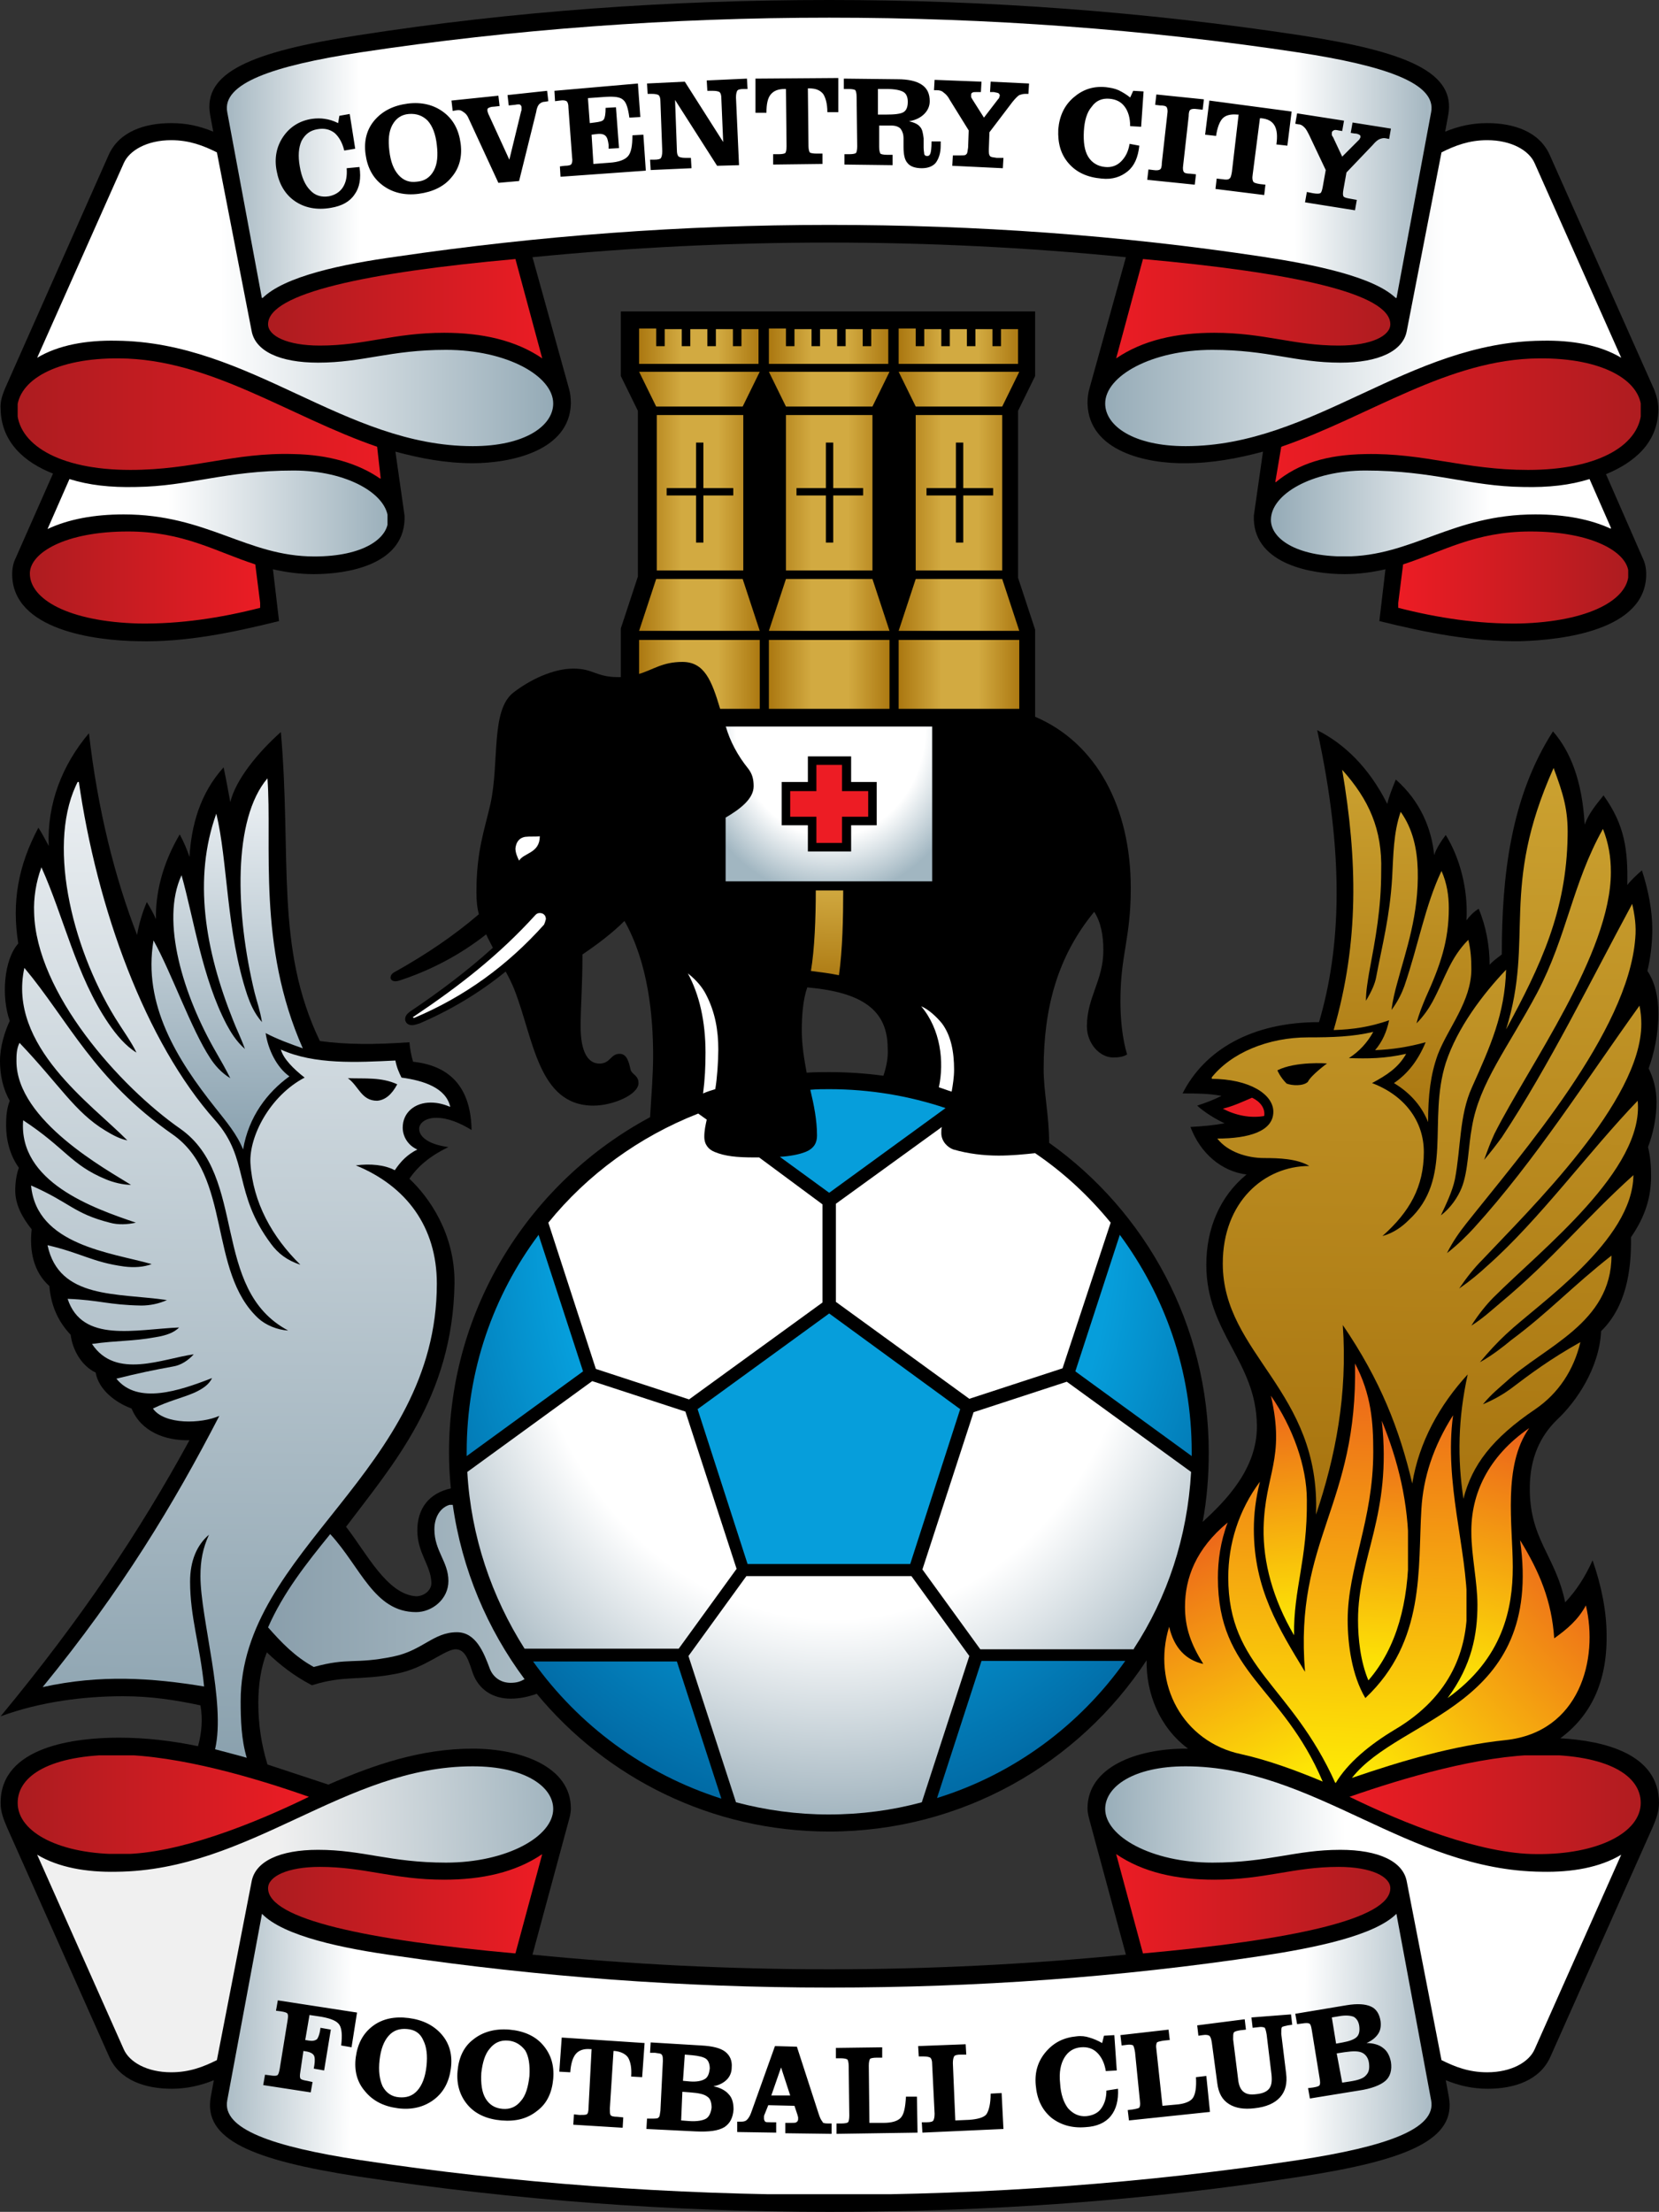
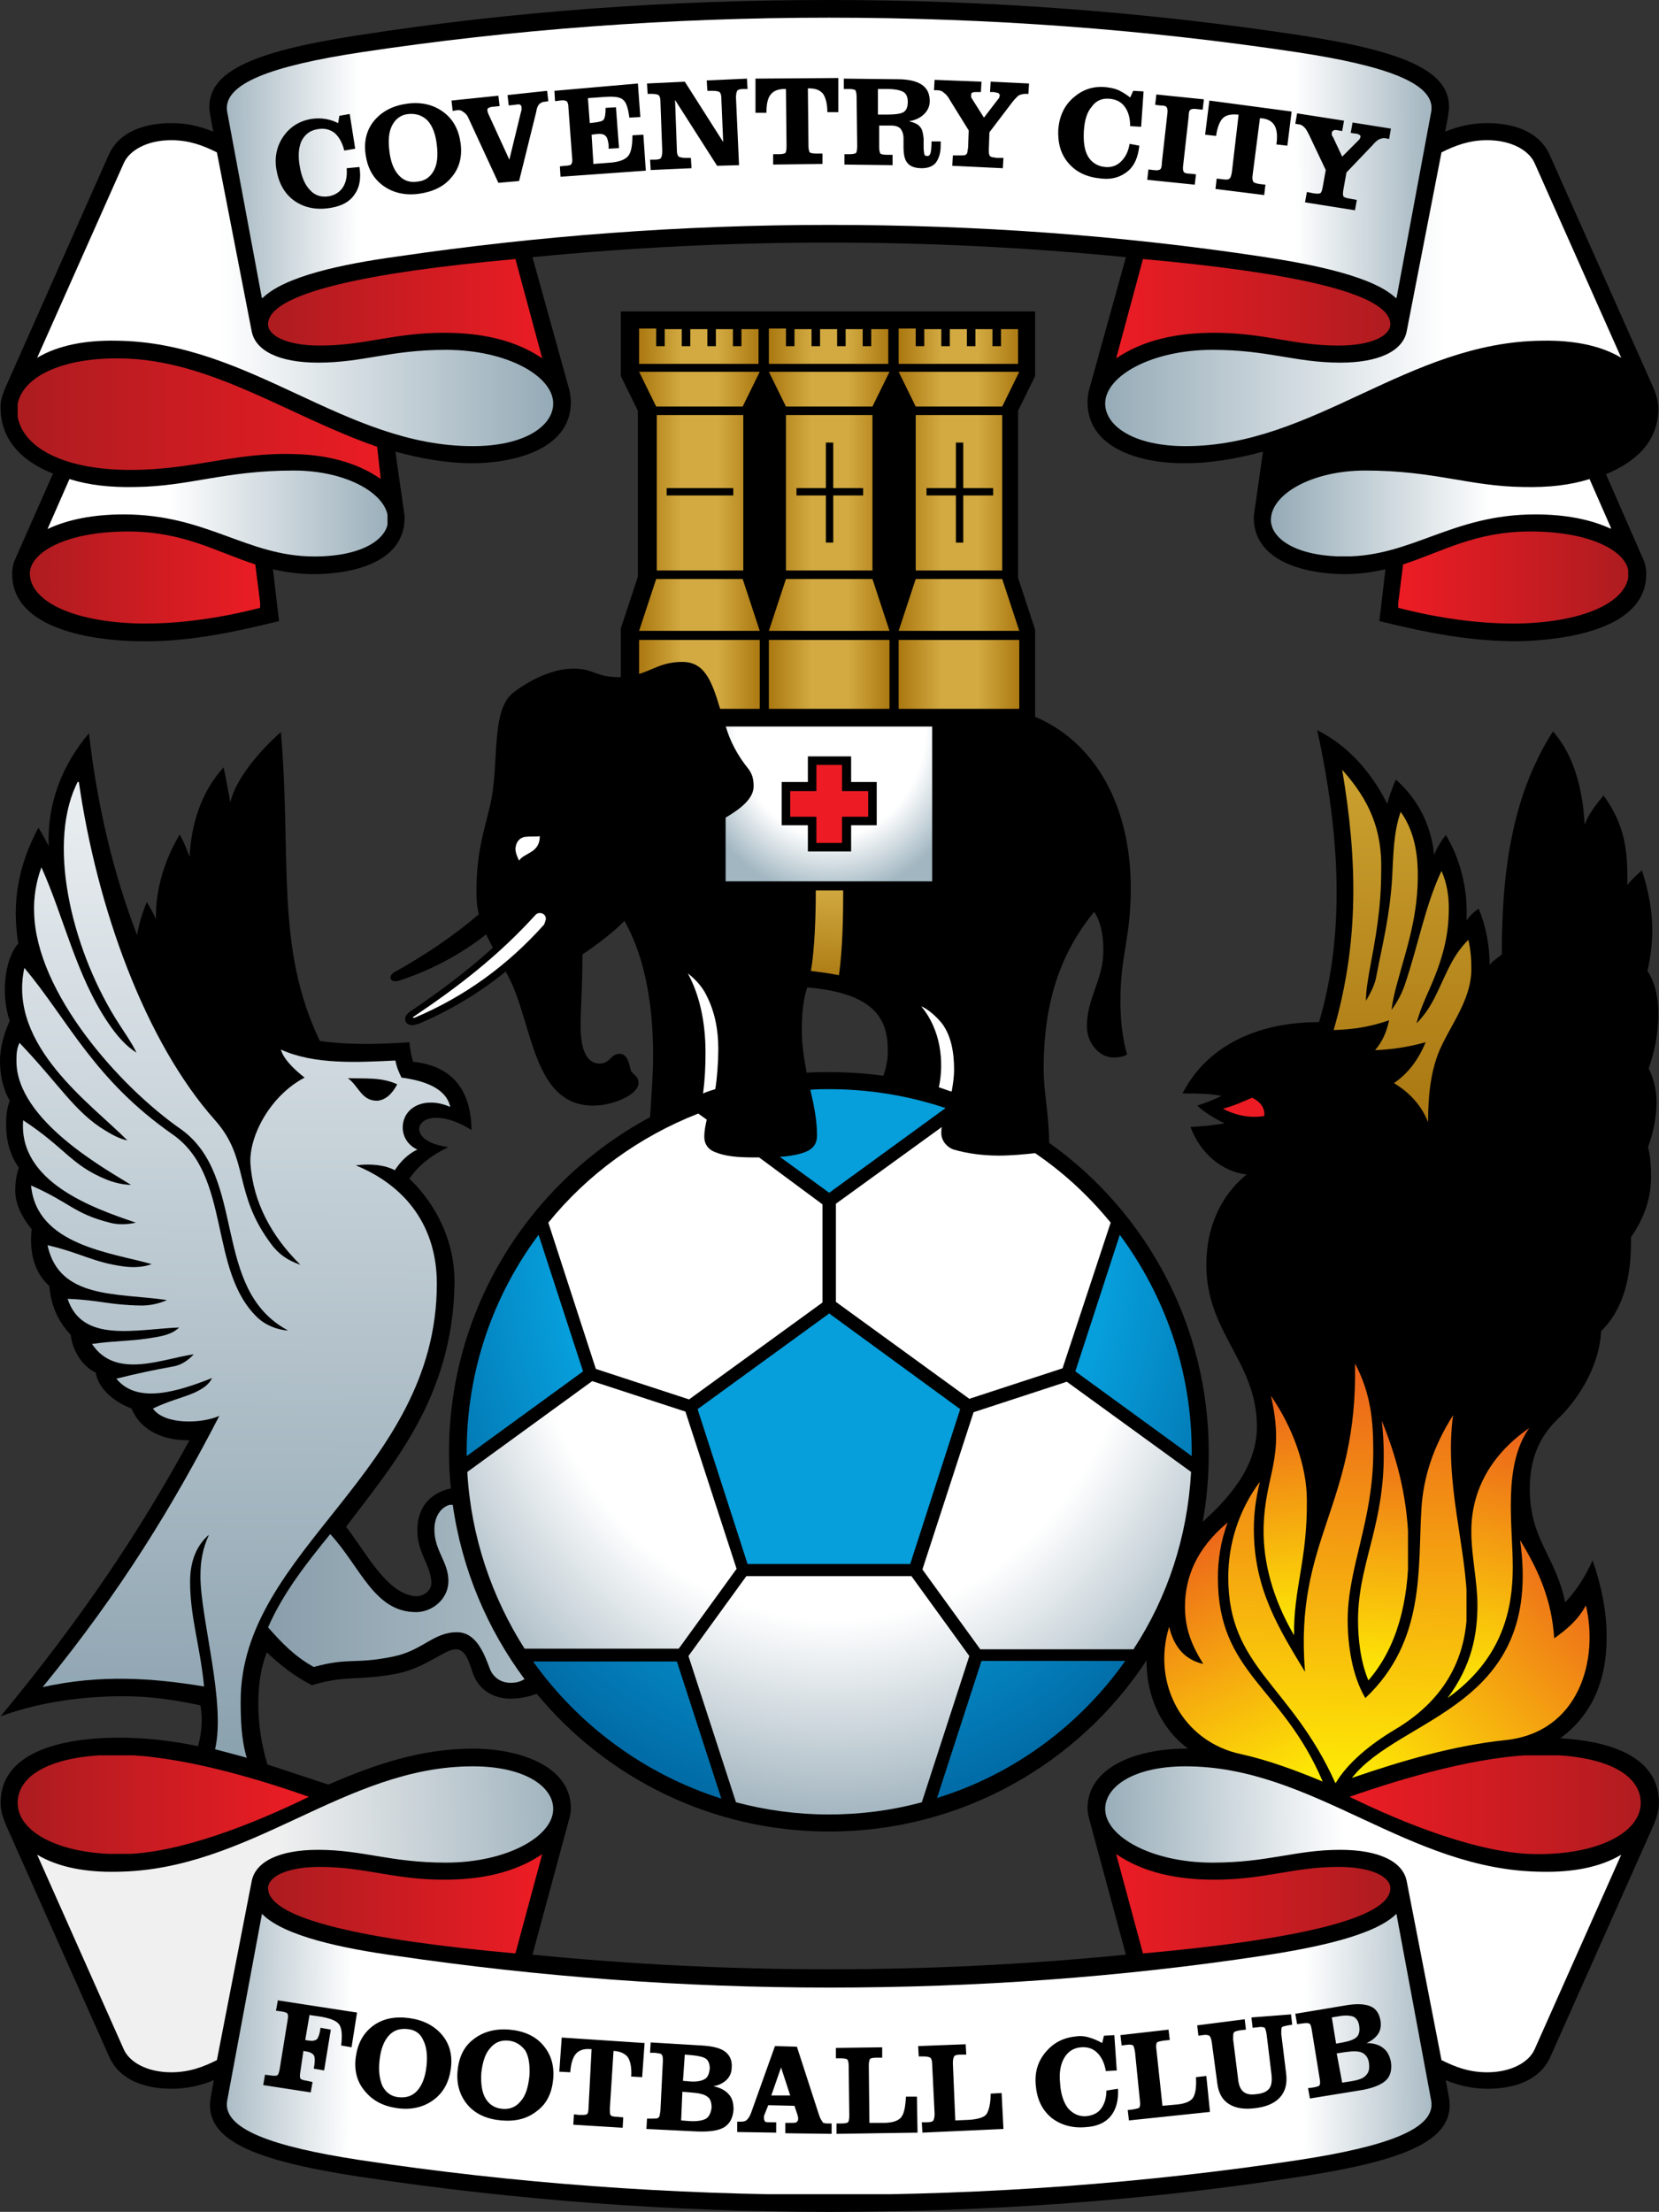
<svg xmlns="http://www.w3.org/2000/svg" xmlns:xlink="http://www.w3.org/1999/xlink" xml:space="preserve" id="Layer_1" x="0" y="0" version="1.1" viewBox="0 0 272.3 362.9">
  <rect x="0" y="0" width="272.3" height="362.9" fill="#333333" stroke="none" />
  <defs id="defs1097">
    <linearGradient id="linearGradient87407">
      <stop id="stop87405" offset=".644" style="stop-color:#fff;stop-opacity:1" />
      <stop id="stop87403" offset="1" style="stop-color:#a1b6c1;stop-opacity:1" />
    </linearGradient>
    <linearGradient id="linearGradient86755">
      <stop id="stop86753" offset=".354" style="stop-color:#fff;stop-opacity:1" />
      <stop id="stop86751" offset="1" style="stop-color:#94aab6;stop-opacity:1" />
    </linearGradient>
    <linearGradient id="linearGradient81771">
      <stop id="stop81767" offset="0" style="stop-color:#feed04;stop-opacity:1" />
      <stop id="stop81769" offset="1" style="stop-color:#ec611b;stop-opacity:1" />
    </linearGradient>
    <linearGradient id="linearGradient79886">
      <stop id="stop79882" offset="0" style="stop-color:#a5b7c1;stop-opacity:1" />
      <stop id="stop79884" offset=".221" style="stop-color:#fff;stop-opacity:1" />
    </linearGradient>
    <linearGradient id="linearGradient78009">
      <stop id="stop78007" offset="0" style="stop-color:#fff;stop-opacity:.941" />
      <stop id="stop78005" offset="1" style="stop-color:#9db1bc;stop-opacity:1" />
    </linearGradient>
    <linearGradient id="linearGradient75437">
      <stop id="stop75435" offset="0" style="stop-color:#94aab6;stop-opacity:1" />
      <stop id="stop75433" offset=".646" style="stop-color:#fff;stop-opacity:1" />
    </linearGradient>
    <linearGradient id="linearGradient74251">
      <stop id="stop74247" offset="0" style="stop-color:#ed1c24;stop-opacity:1" />
      <stop id="stop74249" offset="1" style="stop-color:#ad1c20;stop-opacity:1" />
    </linearGradient>
    <linearGradient id="linearGradient73548">
      <stop id="stop73544" offset="0" style="stop-color:#ed1c24;stop-opacity:1" />
      <stop id="stop73546" offset="1" style="stop-color:#ab1c20;stop-opacity:1" />
    </linearGradient>
    <linearGradient id="linearGradient72419">
      <stop id="stop72415" offset="0" style="stop-color:#ab1c20;stop-opacity:1" />
      <stop id="stop72417" offset="1" style="stop-color:#ed1c24;stop-opacity:1" />
    </linearGradient>
    <linearGradient id="linearGradient71371">
      <stop id="stop71367" offset="0" style="stop-color:#ab1c20;stop-opacity:1" />
      <stop id="stop71369" offset="1" style="stop-color:#ed1c24;stop-opacity:1" />
    </linearGradient>
    <linearGradient id="linearGradient69857">
      <stop id="stop69853" offset=".543" style="stop-color:#069edb;stop-opacity:1" />
      <stop id="stop69855" offset="1" style="stop-color:#005e98;stop-opacity:1" />
    </linearGradient>
    <linearGradient id="linearGradient66582">
      <stop id="stop66578" offset="0" style="stop-color:#ad7b14;stop-opacity:1" />
      <stop id="stop66580" offset="1" style="stop-color:#d2aa41;stop-opacity:1" />
    </linearGradient>
    <linearGradient id="linearGradient64451">
      <stop id="stop64447" offset="0" style="stop-color:#a57009;stop-opacity:1" />
      <stop id="stop64449" offset=".73" style="stop-color:#d2aa41;stop-opacity:1" />
    </linearGradient>
    <linearGradient id="linearGradient57594">
      <stop id="stop57590" offset=".589" style="stop-color:#fff;stop-opacity:1" />
      <stop id="stop57592" offset="1" style="stop-color:#8aa1ae;stop-opacity:1" />
    </linearGradient>
    <linearGradient id="linearGradient55237">
      <stop id="stop55233" offset="0" style="stop-color:#899eab;stop-opacity:1" />
      <stop id="stop55235" offset="1" style="stop-color:#aabbc4;stop-opacity:1" />
    </linearGradient>
    <linearGradient id="linearGradient53931">
      <stop id="stop53927" offset="0" style="stop-color:#8aa1ae;stop-opacity:1" />
      <stop id="stop53929" offset="1" style="stop-color:#ebeff2;stop-opacity:1" />
    </linearGradient>
    <linearGradient id="linearGradient47908">
      <stop id="stop47904" offset="0" style="stop-color:#89a1af;stop-opacity:1" />
      <stop id="stop47906" offset="1" style="stop-color:#eff3f6;stop-opacity:1" />
    </linearGradient>
    <linearGradient id="linearGradient42090">
      <stop id="stop42086" offset="0" style="stop-color:#a71;stop-opacity:1" />
      <stop id="stop42088" offset="1" style="stop-color:#cba130;stop-opacity:1" />
    </linearGradient>
    <linearGradient id="linearGradient11048">
      <stop id="stop11044" offset="0" style="stop-color:#cba130;stop-opacity:1" />
      <stop id="stop11046" offset="1" style="stop-color:#a8740f;stop-opacity:1" />
    </linearGradient>
    <linearGradient xlink:href="#linearGradient11048" id="linearGradient11050" x1="235.504" x2="233.708" y1="129.493" y2="251.319" gradientTransform="matrix(1.047 0 0 1 -12.853 0)" gradientUnits="userSpaceOnUse" />
    <linearGradient xlink:href="#linearGradient42090" id="linearGradient42092" x1="235.366" x2="235.78" y1="188.058" y2="128.802" gradientUnits="userSpaceOnUse" />
    <linearGradient xlink:href="#linearGradient47908" id="linearGradient47910" x1="41.217" x2="41.607" y1="191.53" y2="130.389" gradientUnits="userSpaceOnUse" />
    <linearGradient xlink:href="#linearGradient53931" id="linearGradient53933" x1="42.193" x2="43.561" y1="292.325" y2="130.975" gradientUnits="userSpaceOnUse" />
    <linearGradient xlink:href="#linearGradient55237" id="linearGradient55239" x1="48.068" x2="92.268" y1="264.51" y2="264.51" gradientUnits="userSpaceOnUse" />
    <linearGradient xlink:href="#linearGradient64451" id="linearGradient64455" x1="108.804" x2="119.911" y1="88.342" y2="88.342" gradientTransform="matrix(.994 0 0 1 .689 0)" gradientUnits="userSpaceOnUse" spreadMethod="reflect" />
    <linearGradient xlink:href="#linearGradient64451" id="linearGradient66501" x1="108.804" x2="119.911" y1="88.342" y2="88.342" gradientTransform="matrix(.994 0 0 1 43.341 0)" gradientUnits="userSpaceOnUse" spreadMethod="reflect" />
    <linearGradient xlink:href="#linearGradient64451" id="linearGradient66560" x1="108.804" x2="119.911" y1="88.342" y2="88.342" gradientTransform="matrix(.994 0 0 1 22 0)" gradientUnits="userSpaceOnUse" spreadMethod="reflect" />
    <linearGradient xlink:href="#linearGradient66582" id="linearGradient66584" x1="140.612" x2="140.888" y1="163.851" y2="148.519" gradientUnits="userSpaceOnUse" />
    <linearGradient xlink:href="#linearGradient71371" id="linearGradient71373" x1="7.716" x2="55.769" y1="299.21" y2="299.21" gradientUnits="userSpaceOnUse" />
    <linearGradient xlink:href="#linearGradient72419" id="linearGradient72421" x1="48.835" x2="93.958" y1="315.375" y2="315.375" gradientUnits="userSpaceOnUse" />
    <linearGradient xlink:href="#linearGradient73548" id="linearGradient73550" x1="186.646" x2="234.993" y1="315.57" y2="315.57" gradientUnits="userSpaceOnUse" />
    <linearGradient xlink:href="#linearGradient74251" id="linearGradient74253" x1="225.128" x2="276.991" y1="299.455" y2="299.455" gradientUnits="userSpaceOnUse" />
    <linearGradient xlink:href="#linearGradient75437" id="linearGradient75439" x1="185.084" x2="248.596" y1="318.158" y2="316.751" gradientUnits="userSpaceOnUse" />
    <linearGradient xlink:href="#linearGradient78009" id="linearGradient78011" x1="50.788" x2="98.646" y1="319.086" y2="317.914" gradientUnits="userSpaceOnUse" />
    <linearGradient xlink:href="#linearGradient79886" id="linearGradient79888" x1="40.573" x2="140.873" y1="339.857" y2="341.094" gradientUnits="userSpaceOnUse" spreadMethod="reflect" />
    <linearGradient xlink:href="#linearGradient81771" id="linearGradient81773" x1="224.347" x2="227.277" y1="296.329" y2="226.496" gradientUnits="userSpaceOnUse" />
    <linearGradient xlink:href="#linearGradient81771" id="linearGradient85441" x1="222.003" x2="202.176" y1="295.304" y2="253.501" gradientUnits="userSpaceOnUse" />
    <linearGradient xlink:href="#linearGradient81771" id="linearGradient85454" x1="227.078" x2="264.925" y1="294.622" y2="257.742" gradientUnits="userSpaceOnUse" />
    <linearGradient xlink:href="#linearGradient81771" id="linearGradient86088" x1="242.479" x2="255.532" y1="281.845" y2="237.3" gradientUnits="userSpaceOnUse" />
    <linearGradient xlink:href="#linearGradient81771" id="linearGradient86100" x1="217.34" x2="213.542" y1="272.004" y2="231.947" gradientUnits="userSpaceOnUse" />
    <linearGradient xlink:href="#linearGradient81771" id="linearGradient86110" x1="229.565" x2="232.327" y1="279.255" y2="236.367" gradientUnits="userSpaceOnUse" />
    <linearGradient xlink:href="#linearGradient86755" id="linearGradient86749" x1="11.464" x2="71.135" y1="87.779" y2="87.779" gradientUnits="userSpaceOnUse" />
    <linearGradient xlink:href="#linearGradient75437" id="linearGradient86770" x1="213.542" x2="269.483" y1="87.364" y2="87.364" gradientUnits="userSpaceOnUse" />
    <linearGradient xlink:href="#linearGradient75437" id="linearGradient89936" x1="185.226" x2="273.488" y1="51.383" y2="51.383" gradientUnits="userSpaceOnUse" />
    <linearGradient xlink:href="#linearGradient86755" id="linearGradient89949" x1="11.05" x2="95.859" y1="51.314" y2="51.314" gradientUnits="userSpaceOnUse" />
    <linearGradient xlink:href="#linearGradient79886" id="linearGradient89961" x1="42.266" x2="140.75" y1="29.214" y2="28.937" gradientUnits="userSpaceOnUse" spreadMethod="reflect" />
    <linearGradient xlink:href="#linearGradient74251" id="linearGradient89975" x1="234.399" x2="272.245" y1="97.793" y2="97.793" gradientUnits="userSpaceOnUse" />
    <linearGradient xlink:href="#linearGradient74251" id="linearGradient89987" x1="212.851" x2="276.251" y1="72.447" y2="72.447" gradientUnits="userSpaceOnUse" />
    <linearGradient xlink:href="#linearGradient74251" id="linearGradient90001" x1="186.746" x2="234.952" y1="54.076" y2="54.076" gradientUnits="userSpaceOnUse" />
    <linearGradient xlink:href="#linearGradient72419" id="linearGradient90583" x1="8.497" x2="49.128" y1="98.402" y2="98.402" gradientUnits="userSpaceOnUse" />
    <linearGradient xlink:href="#linearGradient72419" id="linearGradient90595" x1="6.349" x2="69.931" y1="72.08" y2="72.08" gradientUnits="userSpaceOnUse" />
    <linearGradient xlink:href="#linearGradient72419" id="linearGradient90607" x1="47.663" x2="95.814" y1="54.011" y2="54.011" gradientUnits="userSpaceOnUse" />
    <radialGradient xlink:href="#linearGradient57594" id="radialGradient59116" cx="155.698" cy="266.037" r="60.637" fx="155.698" fy="266.037" gradientTransform="matrix(.009 1.657 -1.418 .007 517.57 -50.153)" gradientUnits="userSpaceOnUse" />
    <radialGradient xlink:href="#linearGradient69857" id="radialGradient69859" cx="141.621" cy="205.123" r="61.336" fx="141.621" fy="205.123" gradientTransform="matrix(.005 1.694 -1.366 .004 421.23 -34.218)" gradientUnits="userSpaceOnUse" />
    <radialGradient xlink:href="#linearGradient87407" id="radialGradient87409" cx="141.371" cy="118.406" r="18.164" fx="141.371" fy="118.406" gradientTransform="matrix(-.003 1.529 -1.327 -.002 298.899 -93.372)" gradientUnits="userSpaceOnUse" />
  </defs>
  <style id="style2" type="text/css">.st3,.st9{fill-rule:evenodd;clip-rule:evenodd}.st9{fill:#ed1c24}</style>
  <g id="g1092" transform="translate(-5 -3.2)">
    <g id="g1090" style="display:inline">
      <path id="path32" d="M7.6 94.7c-.4.8-.6 1.7-.6 2.7 0 9.2 13.7 10.9 20.6 11 7.9.2 15.5-1.4 23.2-3.3l-1-8.5c2.2.5 4.4.8 6.7.8 5.5 0 14.6-1.5 14.9-8.9v-.7l-1.5-10.5c4.1 1.1 8.2 1.9 12.7 1.9 6.2 0 15.9-2 16.1-9.8 0-.9-.1-1.7-.3-2.4l-6-21.6c16.2-1.6 32.4-2.4 48.7-2.4 16.3 0 32.5.8 48.7 2.4l-6 21.6c-.2.7-.3 1.5-.3 2.4.2 7.9 9.8 9.9 16.1 9.8 4.4 0 8.6-.8 12.7-1.9l-1.5 10.5v.7c.3 7.3 9.5 8.9 14.9 8.9 2.3 0 4.5-.3 6.7-.8l-1 8.5c7.7 1.9 15.2 3.4 23.2 3.3 6.9-.2 20.6-1.8 20.6-11 0-1-.2-1.9-.6-2.7l-6-13.7c4.6-1.9 8.5-5.1 8.6-10.6 0-1.2-.3-2.3-.7-3.3l-17.1-38.4c-1.7-3.9-5.9-5.3-10.3-5.3-2.5 0-4.7.5-6.9 1.4l.5-2.7c1.3-7-6.7-10.4-24.2-13.1-25.7-3.9-51.5-5.8-77.4-5.8C115.2 3.2 89.3 5 63.7 9c-17.5 2.7-25.5 6.1-24.2 13.1l.5 2.7c-2.2-.9-4.3-1.4-6.9-1.4-4.4 0-8.6 1.4-10.3 5.3L5.8 67c-.4 1-.8 2.1-.7 3.3.1 5.5 4 8.8 8.6 10.6zm54.2 159c7.6-10.1 17.5-21.2 17.8-39.9.1-8.2-4.2-14.2-7.4-17.2 1.4-2.1 3.5-3.8 6.4-5.2-3.1-.4-4.8-1.6-4.8-3 0-.9 1-1.8 2.8-1.8 2 0 4 .9 5.8 2-.1-6.4-3-10.5-9.6-11.2-.3-1-.5-2.1-.6-3.2-5.6.4-10.4.4-14.7-.2-7.4-15.4-4.6-30-6.4-50.7-3.8 3.4-7.4 7.8-8.3 11.5-.3-1.5-.6-3.4-1.1-5.7-3.9 4.3-5.3 9.6-5.6 14.7-.4-1.2-.9-2.4-1.6-3.7-2.9 4.9-4 9.8-3.9 13.9-.4-.9-.9-1.8-1.5-2.8-.7 1.6-1.3 3.6-1.6 5.4-3.7-9.5-6.5-20.8-7.9-33.1-4.4 5.2-6.9 11.6-6.6 18.5-.5-.9-1.1-2.1-1.7-3-3.3 6.2-4.4 12.2-3.3 19-2.4 2.7-2.8 8.8-1.4 12.7-.8 1.7-1.6 4.2-1.6 6.6 0 2.3.5 4.6 1.6 6.5-.5 1.3-.6 2.6-.6 4 0 2.4.6 4.9 2.1 7-.4 1-.6 2.5-.6 3.7 0 2.3 1.1 4.4 2.7 6.4-.4 3.5.3 7 2.9 9.3.3 3.6 1.7 6.1 3.5 8 .3 2.5 1.8 5.1 4.1 6.2.5 2.8 3.2 4.9 5.9 5.9 1.5 3.7 5.4 5.3 9.5 5.2-8.2 15-17.6 29.1-31 45.3 6.5-2.4 13.7-3.3 20.1-3.3 4.5 0 8.5.6 12.7 1.5.4 2.2.2 4.6-.4 6.7-4.3-.9-8.6-1.4-13-1.4-7.1 0-19.4 1.4-19.4 10.7 0 1.5.5 2.7 1 3.9l16.8 37.7c1.7 3.9 5.9 5.3 10.3 5.3 2.4 0 4.7-.5 6.9-1.4l-.5 2.7c-1.3 7 6.7 10.4 24.2 13.1 25.7 3.9 51.5 5.8 77.4 5.8 25.9 0 51.8-1.8 77.4-5.8 17.5-2.7 25.5-6.1 24.2-13.1l-.5-2.7c2.2.9 4.4 1.4 6.9 1.4 4.4 0 8.6-1.4 10.3-5.3l16.8-37.7c.5-1.2 1-2.4 1-3.9 0-8.1-9.1-10.2-16.2-10.6 4.9-3.6 7.7-9.1 7.6-16.9 0-3.8-.8-8-2.3-12.3-1.2 2.7-2.7 5-4.5 6.9-1.6-7.8-6-10.4-5.8-19.2.1-4.4 1.6-8 4.5-10.8 3.1-2.9 6.9-8.4 7.2-14.5 4-3.9 5-9.7 4.9-15.4 2.4-3.5 3.3-6.6 3.3-10.1 0-1.5-.1-3.1-.5-4.7.8-2.1 1.4-4.8 1.4-7.4 0-2.2-.6-4.1-1.3-5.5.9-2.5 1.6-5.6 1.6-9 0-2.8-.6-5.2-1.8-7 .5-2.1.8-4.5.8-6.8 0-3-.6-6.3-1.7-9.7-.8.7-1.6 1.4-2.4 2.4.1-5.8-.4-9.8-3.9-14.7-1.2 1.5-2.4 2.9-3.1 4.8-.4-7.3-2.4-12.1-5.2-15.3-7 10.9-8.4 23.9-8.4 36.6-.5.4-1.4 1-2 1.7 0-3.1-.6-6.4-1.8-9.2-.8.5-1.5 1.2-2 1.9.3-5.1-1.1-10.3-3.4-14-.7.9-1.6 2.3-1.9 3.3-.4-4.2-2.2-8.8-6.3-12.4-.6 1.5-1.1 2.7-1.4 4-3-6-7.1-9.9-11.5-12.1 4.5 20.6 3.9 35.7.3 47.9-11.1 0-18.8 4.6-22.4 11.7 2.2 0 4.3 0 6.4.4-1.4.7-2.5 1.1-4 1.6 1.2 1.1 3 2.2 4.5 2.9-1.6.3-3.6.5-5.6.6 1.6 4.3 5.1 7.3 9.2 7.8-4.4 3.6-6.6 8.9-6.6 14.8 0 11.2 8.2 15.8 8.3 26.4.1 7.1-5.2 12.4-8.9 15.8.7-3.7 1-7.5 1-11.4 0-20.9-10.3-39.5-26.2-50.8 0-4.5-.9-8.3-.9-12.1 0-10.1 2.3-18.5 8.3-25.8 1.1 1.7 1.5 3.9 1.5 6.3 0 5-2.7 7.7-2.7 12.5 0 2.8 2.1 5.1 4.3 5.1.9 0 1.7-.1 2.3-.5-.8-2.6-1.1-5.9-1.1-8.7 0-7.8 1.7-10.2 1.7-18.6 0-13.2-5.6-23.8-15.7-28.1v-14.3l-2.8-8.5V70.6l2.8-5.7V54.3h-68v10.6l2.8 5.7v27.2l-2.8 8.5v8h-.3c-3.9 0-4.1-1.4-7.5-1.4-3.4 0-7.2 1.9-9.8 3.9-3.8 2.9-2.3 11.4-3.8 18.3-1 4.4-2.3 7.7-2.3 14.5 0 1.3.1 2.5.4 3.6-4.2 3.6-8.7 6.6-13.5 9.3-.4.2-1 .5-1 1.1 0 .4.4.6.8.6.3 0 .6-.1.9-.2 5.1-1.7 9.8-4.2 14-7.5.3.7.7 1.4 1.1 2.2-4.1 3.7-8.6 7.1-13.2 10.2-.6.4-1.2.8-1.2 1.5 0 .6.5 1 1.1 1 .5 0 .9-.2 1.3-.3 5.1-2.2 9.8-5 14.1-8.5.5.9 1 1.9 1.4 2.9 3.2 8.1 3.9 19.1 13 19.1 3.2 0 7.4-1.8 7.4-3.7 0-1.3-1.1-1.4-1.3-2.2-.3-1.3-.6-2.6-1.8-2.6-1.5 0-1.5 1.6-3.3 1.6-1.9 0-3.1-1.9-3.1-6.1 0-3.4.3-6.3.3-11.8 2.5-1.7 4.9-3.5 6.9-5.5 3.9 6.9 4.7 15.6 4.7 22.1 0 3.2-.3 6.7-.5 10.1-19.6 10.5-33 31.2-33 55 0 2 .1 3.9.3 5.9-3.6.8-5.5 3.3-5.5 6.9 0 3.7 2.2 5.7 2.3 8.5.1 1.3-1.2 2.3-2.5 2.3-4.8-.3-8.2-7.2-11.5-11.4zm-12.9 39c-1-3.3-1.5-6.5-1.5-10.1 0-2.9.4-5.8 1.4-8.3 2.2 2.1 4.5 3.9 7.4 5.4 5.4-1.7 7.7-.7 13.9-1.9 4.7-.9 7.9-4 9.7-4 1.7 0 2.2 2.2 2.8 3.9 1 2.8 3.4 4.2 6.2 4.2 1.5 0 2.9-.3 4.3-.8 11.4 13.8 28.7 22.6 48 22.6 21.8 0 41-11.2 52.1-28.1-.1 5.4 2.1 11 6.8 14.5h-.4c-8 0-16.1 3-16.1 9.8 0 .7.2 1.5.4 2.2l5.9 21.8c-16.2 1.6-32.4 2.4-48.7 2.4-16.3 0-32.5-.8-48.7-2.4l5.9-21.8c.2-.7.4-1.4.4-2.2 0-6.8-8.1-9.8-16.1-9.8-8.5 0-16.1 2.6-23.7 5.9-3.3-1.1-6.7-2.2-10-3.3zm101.1-113c-2.9-.4-5.9-.6-8.9-.6-1.2 0-2.5 0-3.7.1-.4-2.2-.8-4.5-.8-6.9 0-2.5.2-5.1.9-7.1 9 .8 13.2 3.7 13.2 10 .1 1.5-.2 3-.7 4.5z" class="st3" />
      <g id="g64" style="display:inline">
        <defs id="defs35">
          <path id="SVGID_5_" d="M124.1 122.3c.7 2.5 2 4.9 3.7 7 .7.9.9 1.8.9 2.9 0 2-2.1 3.7-4.7 5.2v10.5h34v-25.5h-33.9z" />
        </defs>
        <clipPath id="SVGID_6_">
          <use xlink:href="#SVGID_5_" id="use37" style="overflow:visible" />
        </clipPath>
        <g id="g62" clip-path="url(#SVGID_6_)" style="clip-path:url(#SVGID_6_)">
          <defs id="defs53">
            <path id="SVGID_9_" d="M124.1 122.3h34v25.5h-34z" />
          </defs>
          <clipPath id="SVGID_10_">
            <use xlink:href="#SVGID_9_" id="use55" style="overflow:visible" />
          </clipPath>
          <g id="g60" clip-path="url(#SVGID_10_)">
            <path id="rect87400" d="M122.794 121.274h36.327v27.487h-36.327z" style="display:inline;fill:url(#radialGradient87409);fill-opacity:1;fill-rule:evenodd;stroke:none;stroke-width:5.121;stroke-linejoin:round" />
          </g>
        </g>
      </g>
      <g id="g108" style="display:inline">
        <defs id="defs67">
          <path id="SVGID_11_" d="M152.5 108.2h19.8v11.3h-19.8zm0-1.5h19.8l-2.8-8.5h-14.2zm0-42.5h19.8l-2.8 5.7h-14.2zm0-7.1h2.8V60h1.4v-2.8h2.8V60h1.4v-2.8h2.8V60h1.4v-2.8h2.8V60h1.4v-2.8h2.8v5.7h-19.8v-5.8zm10.6 21.1v5.2h2.3c.2-.4.7-.7 1.2-.7.8 0 1.4.6 1.4 1.4 0 .8-.6 1.4-1.4 1.4-.5 0-1-.3-1.2-.7h-2.3v5.1c.4.2.7.7.7 1.2 0 .8-.6 1.4-1.4 1.4-.8 0-1.4-.6-1.4-1.4 0-.5.3-1 .7-1.2v-5.1h-2.3c-.2.4-.7.7-1.2.7-.8 0-1.4-.6-1.4-1.4 0-.8.6-1.4 1.4-1.4.5 0 1 .3 1.2.7h2.3v-5.2c-.4-.2-.7-.7-.7-1.2 0-.8.6-1.4 1.4-1.4.8 0 1.4.6 1.4 1.4 0 .5-.3 1-.7 1.2zm-7.8-6.9h14.2v25.5h-14.2z" />
        </defs>
        <clipPath id="SVGID_12_">
          <use xlink:href="#SVGID_11_" id="use69" style="overflow:visible" />
        </clipPath>
        <g id="g106" clip-path="url(#SVGID_12_)" style="clip-path:url(#SVGID_12_)">
          <defs id="defs97">
            <path id="SVGID_17_" d="M152.5 57.1h19.8v62.4h-19.8z" />
          </defs>
          <clipPath id="SVGID_18_">
            <use xlink:href="#SVGID_17_" id="use99" style="overflow:visible" />
          </clipPath>
          <g id="g104" clip-path="url(#SVGID_18_)">
            <path id="rect61430-2" d="M151.456 56.257h21.683v64.169h-21.683z" style="display:inline;fill:url(#linearGradient66501);fill-opacity:1;fill-rule:evenodd;stroke-width:5.121;stroke-linejoin:round" />
            <path id="rect63719-2" d="M161.898 75.814h1.206v16.408h-1.206z" style="display:inline;fill:#000;fill-opacity:1;fill-rule:evenodd;stroke:none;stroke-width:4.24;stroke-linejoin:round" />
            <path id="rect63721-1" d="M157.072 83.284h10.939v1.206h-10.939z" style="display:inline;fill:#000;fill-opacity:1;fill-rule:evenodd;stroke:none;stroke-width:4.24;stroke-linejoin:round" />
          </g>
        </g>
      </g>
      <g id="g152" style="display:inline">
        <defs id="defs111">
          <path id="SVGID_19_" d="M109.9 108.2h19.8v11.3h-6.5c-1.4-4.7-2.6-7.7-6.2-7.7-3.3 0-4.8 1.3-7.2 2v-5.6zm0-1.5h19.8l-2.8-8.5h-14.2zm0-42.5h19.8l-2.8 5.7h-14.2zm0-7.1h2.8V60h1.4v-2.8h2.8V60h1.4v-2.8h2.8V60h1.4v-2.8h2.8V60h1.4v-2.8h2.8v5.7h-19.8v-5.8zm10.7 21.1v5.2h2.3c.2-.4.7-.7 1.2-.7.8 0 1.4.6 1.4 1.4 0 .8-.6 1.4-1.4 1.4-.5 0-1-.3-1.2-.7h-2.3v5.1c.4.2.7.7.7 1.2 0 .8-.6 1.4-1.4 1.4-.8 0-1.4-.6-1.4-1.4 0-.5.3-1 .7-1.2v-5.1h-2.3c-.2.4-.7.7-1.2.7-.8 0-1.4-.6-1.4-1.4 0-.8.6-1.4 1.4-1.4.5 0 1 .3 1.2.7h2.3v-5.2c-.4-.2-.7-.7-.7-1.2 0-.8.6-1.4 1.4-1.4.8 0 1.4.6 1.4 1.4 0 .5-.3 1-.7 1.2zm-7.8-6.9H127v25.5h-14.2z" />
        </defs>
        <clipPath id="SVGID_20_">
          <use xlink:href="#SVGID_19_" id="use113" style="overflow:visible" />
        </clipPath>
        <g id="g150" clip-path="url(#SVGID_20_)" style="clip-path:url(#SVGID_20_)">
          <defs id="defs141">
            <path id="SVGID_25_" d="M109.9 57.1h19.8v62.4h-19.8z" />
          </defs>
          <clipPath id="SVGID_26_">
            <use xlink:href="#SVGID_25_" id="use143" style="overflow:visible" />
          </clipPath>
          <g id="g148" clip-path="url(#SVGID_26_)" style="display:inline">
            <path id="rect61430" d="M108.804 56.258h21.683v64.169h-21.683z" style="display:inline;fill:url(#linearGradient64455);fill-opacity:1;fill-rule:evenodd;stroke-width:5.121;stroke-linejoin:round" />
-             <path id="rect63719" d="M119.245 75.814h1.206v16.408h-1.206z" style="display:inline;fill:#000;fill-opacity:1;fill-rule:evenodd;stroke:none;stroke-width:4.24;stroke-linejoin:round" />
            <path id="rect63721" d="M114.419 83.285h10.939v1.206h-10.939z" style="display:inline;fill:#000;fill-opacity:1;fill-rule:evenodd;stroke:none;stroke-width:4.24;stroke-linejoin:round" />
          </g>
        </g>
      </g>
      <g id="g196" style="display:inline">
        <defs id="defs155">
          <path id="SVGID_27_" d="M131.2 108.2H151v11.3h-19.8zm0-1.5H151l-2.8-8.5H134Zm0-42.5H151l-2.8 5.7H134Zm0-7.1h2.8V60h1.4v-2.8h2.8V60h1.4v-2.8h2.8V60h1.4v-2.8h2.8V60h1.4v-2.8h2.8v5.7H131v-5.8zm10.6 21.1v5.2h2.3c.2-.4.7-.7 1.2-.7.8 0 1.4.6 1.4 1.4 0 .8-.6 1.4-1.4 1.4-.5 0-1-.3-1.2-.7h-2.3v5.1c.4.2.7.7.7 1.2 0 .8-.6 1.4-1.4 1.4-.8 0-1.4-.6-1.4-1.4 0-.5.3-1 .7-1.2v-5.1h-2.3c-.2.4-.7.7-1.2.7-.8 0-1.4-.6-1.4-1.4 0-.8.6-1.4 1.4-1.4.5 0 1 .3 1.2.7h2.3v-5.2c-.4-.2-.7-.7-.7-1.2 0-.8.6-1.4 1.4-1.4.8 0 1.4.6 1.4 1.4 0 .5-.3 1-.7 1.2zm-7.8-6.9h14.2v25.5H134Z" />
        </defs>
        <clipPath id="SVGID_28_">
          <use xlink:href="#SVGID_27_" id="use157" style="overflow:visible" />
        </clipPath>
        <g id="g194" clip-path="url(#SVGID_28_)" style="display:inline;clip-path:url(#SVGID_28_)">
          <defs id="defs185">
            <path id="SVGID_33_" d="M131.2 57.1H151v62.4h-19.8z" />
          </defs>
          <clipPath id="SVGID_34_">
            <use xlink:href="#SVGID_33_" id="use187" style="overflow:visible" />
          </clipPath>
          <g id="g192" clip-path="url(#SVGID_34_)">
            <path id="rect61430-23" d="M130.116 56.257h21.683v64.169h-21.683z" style="display:inline;fill:url(#linearGradient66560);fill-opacity:1;fill-rule:evenodd;stroke-width:5.121;stroke-linejoin:round" />
            <path id="rect63719-8" d="M140.557 75.814h1.206v16.408h-1.206z" style="display:inline;fill:#000;fill-opacity:1;fill-rule:evenodd;stroke:none;stroke-width:4.24;stroke-linejoin:round" />
            <path id="rect63721-4" d="M135.731 83.284h10.939v1.206h-10.939z" style="display:inline;fill:#000;fill-opacity:1;fill-rule:evenodd;stroke:none;stroke-width:4.24;stroke-linejoin:round" />
          </g>
        </g>
      </g>
      <g id="g216">
        <defs id="defs199">
          <path id="SVGID_35_" d="M143.4 149.3c0 4.4-.1 9.7-.7 13.9-1.5-.3-3-.5-4.6-.7.6-3.5.8-8.7.8-13.2z" />
        </defs>
        <clipPath id="SVGID_36_">
          <use xlink:href="#SVGID_35_" id="use201" style="overflow:visible" />
        </clipPath>
        <g id="g214" clip-path="url(#SVGID_36_)" style="display:inline;clip-path:url(#SVGID_36_)">
          <defs id="defs205">
            <path id="SVGID_37_" d="M138.1 149.3h5.3v13.9h-5.3z" />
          </defs>
          <clipPath id="SVGID_38_">
            <use xlink:href="#SVGID_37_" id="use207" style="overflow:visible" />
          </clipPath>
          <g id="g212" clip-path="url(#SVGID_38_)">
            <path id="rect66575" d="M137.021 148.416h7.459v15.677h-7.459z" style="display:inline;fill:url(#linearGradient66584);fill-opacity:1;fill-rule:evenodd;stroke:none;stroke-width:5.121;stroke-linejoin:round" />
          </g>
        </g>
      </g>
      <path id="path218" d="M212.5 186.3c-2.3.4-4.7-.1-6.8-1.2 1.7-.4 3.4-1.2 4.8-1.8 1.3.6 2.2 1.7 2 3z" class="st9" />
      <g id="g250" style="display:inline">
        <defs id="defs221">
          <path id="SVGID_39_" d="M49 56.4c0 1.9 3.1 3.5 8.5 3.5 7.4 0 12.1-2.1 20.4-2.1 6.2 0 11.7 1.2 16.1 4.2l-4.4-16.3C65.2 47.9 49 51.3 49 56.4Z" />
        </defs>
        <clipPath id="SVGID_40_">
          <use xlink:href="#SVGID_39_" id="use223" style="overflow:visible" />
        </clipPath>
        <g id="g248" clip-path="url(#SVGID_40_)" style="clip-path:url(#SVGID_40_)">
          <defs id="defs239">
            <path id="SVGID_43_" d="M49 45.7h45V62H49z" />
          </defs>
          <clipPath id="SVGID_44_">
            <use xlink:href="#SVGID_43_" id="use241" style="overflow:visible" />
          </clipPath>
          <g id="g246" clip-path="url(#SVGID_44_)">
            <path id="rect90599" d="M47.663 44.928h48.151v18.167H47.663z" style="fill:url(#linearGradient90607);fill-opacity:1;fill-rule:evenodd;stroke:none;stroke-width:5.121;stroke-linejoin:round" />
          </g>
        </g>
      </g>
      <g id="g282">
        <defs id="defs253">
          <path id="SVGID_45_" d="M53.2 77.7c5.7.1 10.6 1.5 14.3 4.1l-.6-5.3c-14.5-5-27.4-14.4-42.3-14.5-10.4-.1-16.7 3.6-16.8 8.4 0 5.6 6.7 9.9 18.6 9.9 10.4 0 17-2.9 26.8-2.6z" />
        </defs>
        <clipPath id="SVGID_46_">
          <use xlink:href="#SVGID_45_" id="use255" style="overflow:visible" />
        </clipPath>
        <g id="g280" clip-path="url(#SVGID_46_)" style="clip-path:url(#SVGID_46_)">
          <defs id="defs271">
            <path id="SVGID_49_" d="M7.9 61.9h59.6v19.8H7.9z" />
          </defs>
          <clipPath id="SVGID_50_">
            <use xlink:href="#SVGID_49_" id="use273" style="overflow:visible" />
          </clipPath>
          <g id="g278" clip-path="url(#SVGID_50_)">
            <path id="rect90587" d="M6.349 61.239h63.583v21.683H6.349z" style="display:inline;fill:url(#linearGradient90595);fill-opacity:1;fill-rule:evenodd;stroke:none;stroke-width:5.121;stroke-linejoin:round" />
          </g>
        </g>
      </g>
      <g id="g314">
        <defs id="defs285">
          <path id="SVGID_51_" d="M46.9 95.8c-6.5-2.1-11.8-5.4-20.9-5.4-10.3 0-16.1 3.5-16.1 6.9 0 4.2 6.3 7.9 17.9 8.2 6.7.1 13.4-.9 20-2.6z" />
        </defs>
        <clipPath id="SVGID_52_">
          <use xlink:href="#SVGID_51_" id="use287" style="overflow:visible" />
        </clipPath>
        <g id="g312" clip-path="url(#SVGID_52_)" style="clip-path:url(#SVGID_52_)">
          <defs id="defs303">
            <path id="SVGID_55_" d="M9.9 90.4h37.8v15.2H9.9z" />
          </defs>
          <clipPath id="SVGID_56_">
            <use xlink:href="#SVGID_55_" id="use305" style="overflow:visible" />
          </clipPath>
          <g id="g310" clip-path="url(#SVGID_56_)">
            <path id="rect90575" d="M8.497 89.758h40.631v17.288H8.497z" style="fill:url(#linearGradient90583);fill-opacity:1;fill-rule:evenodd;stroke:none;stroke-width:5.121;stroke-linejoin:round" />
          </g>
        </g>
      </g>
      <g id="g346">
        <defs id="defs317">
          <path id="SVGID_57_" d="M233.2 56.4c0 1.9-3.1 3.5-8.5 3.5-7.4 0-12.1-2.1-20.4-2.1-6.2 0-11.7 1.2-16.1 4.2l4.4-16.3c24.4 2.2 40.6 5.6 40.6 10.7z" />
        </defs>
        <clipPath id="SVGID_58_">
          <use xlink:href="#SVGID_57_" id="use319" style="overflow:visible" />
        </clipPath>
        <g id="g344" clip-path="url(#SVGID_58_)" style="clip-path:url(#SVGID_58_)">
          <defs id="defs335">
            <path id="SVGID_61_" d="M188.2 45.7h45V62h-45z" />
          </defs>
          <clipPath id="SVGID_62_">
            <use xlink:href="#SVGID_61_" id="use337" style="overflow:visible" />
          </clipPath>
          <g id="g342" clip-path="url(#SVGID_62_)">
            <path id="rect89992" d="M186.746 45.167h48.206v17.818h-48.206z" style="display:inline;fill:url(#linearGradient90001);fill-opacity:1;fill-rule:evenodd;stroke:none;stroke-width:5.121;stroke-linejoin:round" />
          </g>
        </g>
      </g>
      <g id="g378">
        <defs id="defs349">
          <path id="SVGID_63_" d="M229.1 77.7c-6.2.1-11 1.5-14.8 4.7l1-5.9c14.5-5 27.4-14.4 42.3-14.5 10.4-.1 16.8 3.6 16.8 8.4 0 5.6-6.7 9.9-18.6 9.9-10.4 0-17-2.8-26.7-2.6z" />
        </defs>
        <clipPath id="SVGID_64_">
          <use xlink:href="#SVGID_63_" id="use351" style="overflow:visible" />
        </clipPath>
        <g id="g376" clip-path="url(#SVGID_64_)" style="clip-path:url(#SVGID_64_)">
          <defs id="defs367">
            <path id="SVGID_67_" d="M214.3 61.9h60v20.4h-60z" />
          </defs>
          <clipPath id="SVGID_68_">
            <use xlink:href="#SVGID_67_" id="use369" style="overflow:visible" />
          </clipPath>
          <g id="g374" clip-path="url(#SVGID_68_)">
-             <path id="rect89979" d="M212.851 61.328h63.4v22.238h-63.4z" style="display:inline;fill:url(#linearGradient89987);fill-opacity:1;fill-rule:evenodd;stroke:none;stroke-width:5.121;stroke-linejoin:round" />
+             <path id="rect89979" d="M212.851 61.328v22.238h-63.4z" style="display:inline;fill:url(#linearGradient89987);fill-opacity:1;fill-rule:evenodd;stroke:none;stroke-width:5.121;stroke-linejoin:round" />
          </g>
        </g>
      </g>
      <g id="g410" style="display:inline">
        <defs id="defs381">
          <path id="SVGID_69_" d="M235.3 95.8c6.5-2.1 11.8-5.4 20.9-5.4 10.3 0 16.1 3.5 16.1 6.9 0 4.2-6.3 7.9-17.9 8.2-6.7.1-13.4-.9-20-2.6z" />
        </defs>
        <clipPath id="SVGID_70_">
          <use xlink:href="#SVGID_69_" id="use383" style="overflow:visible" />
        </clipPath>
        <g id="g408" clip-path="url(#SVGID_70_)" style="clip-path:url(#SVGID_70_)">
          <defs id="defs399">
            <path id="SVGID_73_" d="M234.5 90.4h37.8v15.2h-37.8z" />
          </defs>
          <clipPath id="SVGID_74_">
            <use xlink:href="#SVGID_73_" id="use401" style="overflow:visible" />
          </clipPath>
          <g id="g406" clip-path="url(#SVGID_74_)">
            <path id="rect89966" d="M234.399 90.058h37.846v15.47h-37.846z" style="display:inline;fill:url(#linearGradient89975);fill-opacity:1;fill-rule:evenodd;stroke:none;stroke-width:5.121;stroke-linejoin:round" />
          </g>
        </g>
      </g>
      <g id="g442">
        <defs id="defs413">
          <path id="SVGID_75_" d="M141.1 40.1c24.2 0 47.8 1.7 71 5.2 8.6 1.3 18.5 3.3 22.1 6.9l5.7-30.6c.9-4.7-7.4-7.6-21.8-9.8-25.1-3.8-51-5.7-77-5.7s-51.9 1.9-77 5.7c-14.4 2.2-22.7 5.1-21.8 9.8L48 52.2c3.6-3.7 13.4-5.7 22.1-6.9 23.2-3.4 46.8-5.2 71-5.2z" />
        </defs>
        <clipPath id="SVGID_76_">
          <use xlink:href="#SVGID_75_" id="use415" style="overflow:visible" />
        </clipPath>
        <g id="g440" clip-path="url(#SVGID_76_)" style="clip-path:url(#SVGID_76_)">
          <defs id="defs431">
            <path id="SVGID_79_" d="M41.4 6.1h199.4v46.1H41.4z" />
          </defs>
          <clipPath id="SVGID_80_">
            <use xlink:href="#SVGID_79_" id="use433" style="overflow:visible" />
          </clipPath>
          <g id="g438" clip-path="url(#SVGID_80_)">
            <path id="rect89953" d="M42.128 5.801h197.934v46.272H42.128z" style="display:inline;fill:url(#linearGradient89961);fill-opacity:1;fill-rule:evenodd;stroke:none;stroke-width:5.121;stroke-linejoin:round" />
          </g>
        </g>
      </g>
      <g id="g474">
        <defs id="defs445">
          <path id="SVGID_81_" d="M11.1 61.9c3.5-2.1 8.1-2.9 13-2.8 22 .2 37.4 17.3 58.5 17.3 8.5 0 13.2-3.3 13.2-7 0-4.5-7.6-8.8-17.6-8.8-9.2 0-13.6 2.1-21 2.1-6.3 0-10.3-1.9-10.9-5.2l-5.7-29.3c-2.2-1.1-4.5-2-7.5-2-4 0-6.9 1.7-7.8 3.8z" />
        </defs>
        <clipPath id="SVGID_82_">
          <use xlink:href="#SVGID_81_" id="use447" style="overflow:visible" />
        </clipPath>
        <g id="g472" clip-path="url(#SVGID_82_)" style="clip-path:url(#SVGID_82_)">
          <defs id="defs463">
            <path id="SVGID_85_" d="M11.1 26.2h84.7v50.2H11.1z" />
          </defs>
          <clipPath id="SVGID_86_">
            <use xlink:href="#SVGID_85_" id="use465" style="overflow:visible" />
          </clipPath>
          <g id="g470" clip-path="url(#SVGID_86_)">
            <path id="rect89940" d="M11.05 26.106h84.809v50.416H11.05z" style="display:inline;fill:url(#linearGradient89949);fill-opacity:1;fill-rule:evenodd;stroke:none;stroke-width:5.121;stroke-linejoin:round" />
          </g>
        </g>
      </g>
      <g id="g506">
        <defs id="defs477">
          <path id="SVGID_87_" d="M271.1 61.9c-3.5-2.1-8.1-2.9-13-2.8-22 .2-37.4 17.3-58.5 17.3-8.5 0-13.2-3.3-13.2-7 0-4.5 7.6-8.8 17.6-8.8 9.2 0 13.6 2.1 21 2.1 6.3 0 10.3-1.9 10.9-5.2l5.7-29.3c2.2-1.1 4.5-2 7.5-2 4 0 6.9 1.7 7.8 3.8z" />
        </defs>
        <clipPath id="SVGID_88_">
          <use xlink:href="#SVGID_87_" id="use479" style="overflow:visible" />
        </clipPath>
        <g id="g504" clip-path="url(#SVGID_88_)" style="clip-path:url(#SVGID_88_)">
          <defs id="defs495">
            <path id="SVGID_91_" d="M186.4 26.2h84.7v50.2h-84.7z" />
          </defs>
          <clipPath id="SVGID_92_">
            <use xlink:href="#SVGID_91_" id="use497" style="overflow:visible" />
          </clipPath>
          <g id="g502" clip-path="url(#SVGID_92_)">
            <path id="rect89927" d="M185.226 25.415h88.262V77.35h-88.262z" style="display:inline;fill:url(#linearGradient89936);fill-opacity:1;fill-rule:evenodd;stroke:none;stroke-width:5.121;stroke-linejoin:round" />
          </g>
        </g>
      </g>
      <g id="g538">
        <defs id="defs509">
          <path id="SVGID_93_" d="M269.5 90c-3.4-1.6-7.6-2.4-12.5-2.4-13.7 0-20.2 6.9-31.3 6.9-8.1 0-12.1-3-12.1-6 0-4.2 6.7-8.1 15.5-8.1 11.3 0 17.1 2.6 25.9 2.7 4.2.1 7.7-.3 10.9-1.3z" />
        </defs>
        <clipPath id="SVGID_94_">
          <use xlink:href="#SVGID_93_" id="use511" style="overflow:visible" />
        </clipPath>
        <g id="g536" clip-path="url(#SVGID_94_)" style="clip-path:url(#SVGID_94_)">
          <defs id="defs527">
            <path id="SVGID_97_" d="M213.6 80.4h55.8v14.1h-55.8z" />
          </defs>
          <clipPath id="SVGID_98_">
            <use xlink:href="#SVGID_97_" id="use529" style="overflow:visible" />
          </clipPath>
          <g id="g534" clip-path="url(#SVGID_98_)">
            <path id="rect86761" d="M213.542 80.251h55.941v14.227h-55.941z" style="display:inline;fill:url(#linearGradient86770);fill-opacity:1;fill-rule:evenodd;stroke:none;stroke-width:5.121;stroke-linejoin:round" />
          </g>
        </g>
      </g>
      <g id="g570" style="display:inline">
        <defs id="defs541">
          <path id="SVGID_99_" d="M12.8 90c3.4-1.6 7.6-2.4 12.5-2.4 13.7 0 20.2 6.9 31.3 6.9 8.1 0 12.1-3 12.1-6 0-4.2-6.7-8.1-15.5-8.1-11.3 0-17.1 2.6-25.9 2.7-4.2.1-7.7-.3-10.9-1.3z" />
        </defs>
        <clipPath id="SVGID_100_">
          <use xlink:href="#SVGID_99_" id="use543" style="overflow:visible" />
        </clipPath>
        <g id="g568" clip-path="url(#SVGID_100_)" style="clip-path:url(#SVGID_100_)">
          <defs id="defs559">
            <path id="SVGID_103_" d="M12.8 80.4h55.8v14.1H12.8z" />
          </defs>
          <clipPath id="SVGID_104_">
            <use xlink:href="#SVGID_103_" id="use561" style="overflow:visible" />
          </clipPath>
          <g id="g566" clip-path="url(#SVGID_104_)">
            <path id="rect86740" d="M11.464 79.837h59.67v15.884h-59.67z" style="display:inline;fill:url(#linearGradient86749);fill-opacity:1;fill-rule:evenodd;stroke:none;stroke-width:5.121;stroke-linejoin:round" />
          </g>
        </g>
      </g>
      <path id="path572" d="M160.9 19.6c-.3-.6-.7-1-1-1.2-.3-.3-.7-.4-1.1-.4h-.5l.1-1.7 7.7.3-.1 1.7h-.6c-.4 0-.7 0-.8.1-.2.1-.2.2-.2.4v.3c0 .1.1.2.2.4l1.9 3 2.3-3c.1-.1.2-.2.2-.3 0-.1.1-.2.1-.3 0-.2-.1-.3-.2-.4-.2-.1-.4-.1-.8-.2h-.6l.1-1.7 6.3.3-.1 1.7h-.5c-.4 0-.7.1-1 .2-.3.2-.6.5-1.1 1.1l-3.8 5-.1 2.8c0 .6 0 .9.2 1.1.1.2.5.2 1.1.3h1.1l-.1 1.7-8.3-.4.1-1.7h1.1c.6 0 1 0 1.1-.2.2-.1.2-.5.3-1.1l.1-2.8ZM149.1 22h1.3c1.4 0 2.4-.1 2.9-.4.5-.3.7-.9.7-1.7 0-.7-.2-1.3-.7-1.6-.5-.3-1.4-.5-2.8-.5h-1.4zm-3.5-2.9c0-.6-.1-.9-.2-1.1-.1-.1-.5-.2-1.1-.2h-.8v-1.7l8.8.1c1.8 0 3.1.3 4 .9.9.6 1.3 1.5 1.3 2.7 0 .8-.3 1.5-.9 2.1-.6.6-1.4 1-2.5 1.2.9.2 1.5.5 1.8.9.4.4.5 1.1.6 1.9v1.5c0 .5.1.9.1 1.1.1.2.2.3.5.3.2 0 .4-.1.5-.4.1-.2.2-.9.2-2h1.5v.7c0 1.2-.3 2.1-.8 2.8-.5.6-1.3.9-2.3.9-1.1 0-1.9-.3-2.3-.8-.5-.5-.7-1.4-.7-2.7v-1.4c0-.7-.2-1.2-.5-1.6-.3-.3-.8-.5-1.5-.5h-2v3.5c0 .6.1.9.2 1.1.1.1.5.2 1.1.2h.9v1.7l-7.9-.1v-1.7h.8c.6 0 1-.1 1.1-.2.1-.1.2-.5.2-1.1zM134 17.8h-.2c-1.1 0-1.8.3-2.3.9-.5.6-.7 1.6-.7 3H129v-5.6l13.6-.1v5.6h-1.8c0-1.4-.3-2.4-.7-3-.5-.6-1.2-.9-2.3-.9h-.2l.1 9.4c0 .6.1.9.2 1.1.1.1.5.2 1.1.2h1v1.7l-8.1.1v-1.7h.9c.6 0 1-.1 1.1-.2.1-.1.2-.5.2-1.1zm-17.9 10c0 .6.1.9.3 1.1.2.1.5.2 1.1.2h.9l.1 1.7-6.7.3-.1-1.7h.7c.6 0 1-.1 1.1-.3.1-.2.2-.5.2-1.1l-.3-8.1c0-.6-.1-.9-.3-1.1-.2-.1-.5-.2-1.1-.2h-.7l-.1-1.7 6.2-.3 6.3 9.9-.3-7.1c0-.6-.1-.9-.3-1.1-.2-.1-.5-.2-1.1-.2h-.9l-.1-1.7 6.6-.3.1 1.7h-.6c-.6 0-1 .1-1.1.3-.1.2-.2.5-.2 1.1l.5 11.1-3.6.1-6.9-10.8zm-6.4-10.9.4 5.5-1.8.1c-.2-1.5-.5-2.5-1-2.9-.5-.5-1.5-.6-3-.5l-2.8.2.3 4.1.8-.1c.8-.1 1.3-.2 1.5-.5.2-.3.3-.9.3-1.9l1.7-.1.5 6.7-1.7.1V27c-.1-.7-.2-1.2-.5-1.5-.3-.3-.8-.4-1.5-.3l-.8.1.3 4.8 2.6-.2c1.6-.1 2.6-.5 3.1-1.1.5-.6.7-1.7.7-3.4l1.8-.1.4 5.9-14 1-.1-1.7.8-.1c.6 0 1-.1 1.1-.3.1-.2.2-.5.1-1.1l-.6-8.1c0-.6-.1-.9-.3-1.1-.2-.1-.5-.2-1.1-.1l-.8.1-.1-1.7Zm-29.8 4.4-.6.1-.2-1.7 7.7-.8.2 1.7-.9.1c-.4 0-.7.1-.9.2-.2.1-.2.2-.2.4 0 .1 0 .2.1.4 0 .1.1.3.2.5l3.3 7.2 1.9-7.8c0-.1.1-.2.1-.4v-.4c0-.2-.1-.3-.2-.4-.1-.1-.4-.1-.9 0l-1 .1-.2-1.7 6.5-.7.2 1.7-.6.1c-.4 0-.7.2-.9.4-.2.2-.4.6-.5 1.3l-2.8 11.3-3.4.3-4.9-10.6c-.2-.5-.5-.8-.8-1-.4-.3-.7-.4-1.2-.3zM73.7 35c-2.3.3-4.3-.2-5.9-1.4-1.6-1.2-2.5-2.9-2.8-5.1-.3-2.2.2-4.1 1.5-5.6s3.1-2.4 5.4-2.7c2.3-.3 4.3.2 5.9 1.4 1.6 1.2 2.5 2.9 2.8 5.1.3 2.2-.2 4.1-1.5 5.6-1.2 1.5-3.1 2.4-5.4 2.7zm-1.6-13.1c-1.2.1-2.1.7-2.7 1.8-.6 1.1-.7 2.5-.5 4.2.2 1.8.7 3.1 1.5 4 .8.9 1.8 1.3 3.1 1.1 1.2-.1 2.1-.7 2.7-1.8.6-1.1.7-2.5.5-4.2-.2-1.8-.7-3.1-1.5-4-.8-.8-1.8-1.2-3.1-1.1ZM64 30.6c.3 1.9 0 3.4-.8 4.5-.8 1.2-2.1 1.9-3.9 2.2-2.3.4-4.3 0-5.9-1.1-1.6-1.1-2.6-2.8-3-5-.4-2.1 0-4 1.1-5.6 1.1-1.6 2.7-2.6 4.7-2.9.7-.1 1.5-.1 2.1 0 .7.1 1.4.3 2.2.7l.2-1.2 1.7-.3.9 5.7-1.8.3c-.3-1.3-.9-2.3-1.6-2.9-.8-.6-1.7-.8-2.8-.6-1.2.2-2 .8-2.6 1.9-.5 1.1-.6 2.5-.3 4.2.3 1.8.9 3.1 1.7 3.9.8.9 1.9 1.2 3.1 1 1-.2 1.8-.7 2.3-1.5.5-.8.7-1.8.6-3.1zm128-3.5c-.2 1.9-.8 3.3-1.9 4.2-1.1.9-2.5 1.4-4.3 1.2-2.3-.2-4.1-1-5.4-2.5-1.3-1.5-1.8-3.3-1.7-5.6.2-2.2 1-3.9 2.5-5.2 1.5-1.3 3.2-1.9 5.3-1.7.8.1 1.4.2 2.1.5.6.3 1.3.7 1.9 1.2l.5-1.1 1.7.1-.4 5.8-1.8-.1c0-1.3-.3-2.4-.9-3.2-.6-.8-1.4-1.2-2.5-1.3-1.2-.1-2.2.3-2.9 1.3-.8.9-1.2 2.3-1.3 4-.1 1.8.1 3.2.7 4.2s1.6 1.6 2.8 1.7c1 .1 1.9-.2 2.6-.9.7-.7 1.2-1.6 1.4-2.9zm10.6-7.6-.2 1.7-.9-.1c-.6-.1-1 0-1.1.1-.2.1-.3.5-.3 1.1l-.9 8c-.1.6 0 1 .1 1.1.1.2.5.3 1.1.3l.9.1-.2 1.7-7.8-.8.2-1.7.8.1c.6.1 1 0 1.1-.1.2-.1.3-.5.3-1.1l.9-8c.1-.6 0-.9-.1-1.1-.1-.2-.5-.3-1.1-.3l-.8-.1.2-1.7zm5.7 2.5h-.2c-1.1-.1-1.9.1-2.4.6s-.9 1.5-1.1 2.9l-1.8-.2.7-5.6 13.5 1.8-.7 5.6-1.8-.2c.2-1.4.1-2.4-.3-3.1-.4-.7-1.1-1.1-2.2-1.2h-.2l-1.2 9.3c-.1.6 0 .9.1 1.1.1.2.5.3 1.1.4l.9.1-.2 1.7-8-1 .2-1.7.9.1c.6.1 1 .1 1.2-.1.2-.1.3-.5.4-1.1zm11.6 3.4c-.3-.6-.5-1-.8-1.3-.3-.3-.6-.5-1-.5l-.5-.1.3-1.7 7.7 1.2-.3 1.7-.6-.1c-.4-.1-.7-.1-.8 0-.2.1-.3.2-.3.4v.3c0 .1.1.3.2.4l1.5 3.2 2.7-2.7c.1-.1.2-.2.2-.3.1-.1.1-.2.1-.2 0-.2 0-.3-.2-.4-.2-.1-.4-.2-.8-.2l-.6-.1.3-1.7 6.3 1-.3 1.7-.5-.1c-.4-.1-.7 0-1 .1-.3.1-.7.4-1.2 1l-4.3 4.5-.5 2.8c-.1.6-.1.9 0 1.1.1.2.5.3 1.1.4l1.1.2-.3 1.7-8.2-1.3.3-1.7 1 .2c.6.1 1 .1 1.2 0 .2-.1.3-.5.4-1l.5-2.8z" />
      <g id="g592">
        <defs id="defs575">
          <path id="SVGID_105_" d="M231.8 236.3c1.7 15.5-3.9 22.3-3.9 32.7 0 3.1.4 6.8 1.7 9.9 4.7-5.4 6.6-12.9 6.6-21.4 0-7.7-1.7-14.6-4.4-21.2z" />
        </defs>
        <clipPath id="SVGID_106_">
          <use xlink:href="#SVGID_105_" id="use577" style="overflow:visible" />
        </clipPath>
        <g id="g590" clip-path="url(#SVGID_106_)" style="clip-path:url(#SVGID_106_)">
          <defs id="defs581">
            <path id="SVGID_107_" d="M227.9 236.3h8.2V279h-8.2z" />
          </defs>
          <clipPath id="SVGID_108_">
            <use xlink:href="#SVGID_107_" id="use583" style="overflow:visible" />
          </clipPath>
          <g id="g588" clip-path="url(#SVGID_108_)">
            <path id="rect86102" d="M226.595 235.642h11.603v44.822h-11.603z" style="display:inline;fill:url(#linearGradient86110);fill-opacity:1;fill-rule:evenodd;stroke:none;stroke-width:5.121;stroke-linejoin:round" />
          </g>
        </g>
      </g>
      <g id="g612">
        <defs id="defs595">
          <path id="SVGID_109_" d="M212.4 253.9c-.1 5.6 1.5 11.6 5 17.6-.1-7.7 2.2-12.3 2.1-22.2 0-5.5-2.3-11.9-5.9-17.1 2.4 10.4-1 12.8-1.2 21.7z" />
        </defs>
        <clipPath id="SVGID_110_">
          <use xlink:href="#SVGID_109_" id="use597" style="overflow:visible" />
        </clipPath>
        <g id="g610" clip-path="url(#SVGID_110_)" style="clip-path:url(#SVGID_110_)">
          <defs id="defs601">
            <path id="SVGID_111_" d="M212.3 232.2h7.3v39.3h-7.3z" />
          </defs>
          <clipPath id="SVGID_112_">
            <use xlink:href="#SVGID_111_" id="use603" style="overflow:visible" />
          </clipPath>
          <g id="g608" clip-path="url(#SVGID_112_)">
            <path id="rect86091" d="M211.125 231.706h9.669v40.816h-9.669z" style="display:inline;fill:url(#linearGradient86100);fill-opacity:1;fill-rule:evenodd;stroke:none;stroke-width:5.121;stroke-linejoin:round" />
          </g>
        </g>
      </g>
      <g id="g632">
        <defs id="defs615">
          <path id="SVGID_113_" d="M256 237.5c-4.4 6.2-2.7 16-2.7 22.8 0 6.8-1.6 15-10.7 21.5 4-5.4 4.9-10.5 4.9-15.3 0-3.7-1-8.2-1-11.8-.1-6.3 2.7-12.5 9.5-17.2z" />
        </defs>
        <clipPath id="SVGID_114_">
          <use xlink:href="#SVGID_113_" id="use617" style="overflow:visible" />
        </clipPath>
        <g id="g630" clip-path="url(#SVGID_114_)" style="clip-path:url(#SVGID_114_)">
          <defs id="defs621">
            <path id="SVGID_115_" d="M242.6 237.5H256v44.3h-13.4z" />
          </defs>
          <clipPath id="SVGID_116_">
            <use xlink:href="#SVGID_115_" id="use623" style="overflow:visible" />
          </clipPath>
          <g id="g628" clip-path="url(#SVGID_116_)">
            <path id="rect86080" d="M241.236 236.609h17.473v46.134h-17.473z" style="display:inline;fill:url(#linearGradient86088);fill-opacity:1;fill-rule:evenodd;stroke:none;stroke-width:5.121;stroke-linejoin:round" />
          </g>
        </g>
      </g>
      <g id="g652">
        <defs id="defs635">
          <path id="SVGID_117_" d="M254.5 255.9c3.9 27.6-19.6 28.8-27.6 39 8.2-2.8 16.6-5.3 25.2-6.2 12.2-1.3 15.3-13.3 13.2-22.1-1.3 2.4-3.1 3.9-5.2 5.4-.4-6.1-2.4-10.9-5.6-16.1z" />
        </defs>
        <clipPath id="SVGID_118_">
          <use xlink:href="#SVGID_117_" id="use637" style="overflow:visible" />
        </clipPath>
        <g id="g650" clip-path="url(#SVGID_118_)" style="clip-path:url(#SVGID_118_)">
          <defs id="defs641">
            <path id="SVGID_119_" d="M226.9 255.9h40.5v39h-40.5z" />
          </defs>
          <clipPath id="SVGID_120_">
            <use xlink:href="#SVGID_119_" id="use643" style="overflow:visible" />
          </clipPath>
          <g id="g648" clip-path="url(#SVGID_120_)">
            <path id="rect85445" d="M226.664 255.808h40.747v39.366h-40.747z" style="display:inline;fill:url(#linearGradient85454);fill-opacity:1;fill-rule:evenodd;stroke:none;stroke-width:5.121;stroke-linejoin:round" />
          </g>
        </g>
      </g>
      <g id="g672">
        <defs id="defs655">
          <path id="SVGID_121_" d="M206.5 253c-1.2 3.2-1.6 6.3-1.6 9.1 0 15.7 10.6 17.8 17.2 33.4-4.3-1.8-8.9-3.5-13.4-4.5-9.5-2-14.7-11.5-11.8-20.9.8 3.5 2.8 5.5 5.6 6.1-2-3.2-3-5.9-3-9.4 0-4.7 1.8-9.5 7-13.8z" />
        </defs>
        <clipPath id="SVGID_122_">
          <use xlink:href="#SVGID_121_" id="use657" style="overflow:visible" />
        </clipPath>
        <g id="g670" clip-path="url(#SVGID_122_)" style="clip-path:url(#SVGID_122_)">
          <defs id="defs661">
            <path id="SVGID_123_" d="M194 253h28.1v42.5H194z" />
          </defs>
          <clipPath id="SVGID_124_">
            <use xlink:href="#SVGID_123_" id="use663" style="overflow:visible" />
          </clipPath>
          <g id="g668" clip-path="url(#SVGID_124_)">
            <path id="rect85432" d="M192.507 252.183h30.864v44.44h-30.864z" style="display:inline;fill:url(#linearGradient85441);fill-opacity:1;fill-rule:evenodd;stroke:none;stroke-width:5.121;stroke-linejoin:round" />
          </g>
        </g>
      </g>
      <g id="g692" style="display:inline">
        <defs id="defs675">
          <path id="SVGID_125_" d="M211.8 246.3c-.7 2.8-1 5.3-1 7.8 0 9.8 4.1 16.3 8.4 23.4-1.8-21.8 8.7-27.2 8.2-50.6 2.7 5.1 3 9.7 3 14.5 0 11.3-4.2 19-4.2 27.6 0 4 .7 9.1 2.9 12.8 9.9-9.3 8.6-21.3 9.2-31 .3-5.1 1.9-10.2 5.2-15.4-1.5 11.1 2.3 21.9 2.3 31.4 0 6.8-2.4 14.6-11.9 20.2-4 2.4-7.7 5.4-9.7 8.8-7.3-16.3-17.6-18.9-17.6-33.8 0-5.5 1.7-11 5.2-15.7z" />
        </defs>
        <clipPath id="SVGID_126_">
          <use xlink:href="#SVGID_125_" id="use677" style="overflow:visible" />
        </clipPath>
        <g id="g690" clip-path="url(#SVGID_126_)" style="clip-path:url(#SVGID_126_)">
          <defs id="defs681">
            <path id="SVGID_127_" d="M206.6 226.9h39.1v68.8h-39.1z" />
          </defs>
          <clipPath id="SVGID_128_">
            <use xlink:href="#SVGID_127_" id="use683" style="overflow:visible" />
          </clipPath>
          <g id="g688" clip-path="url(#SVGID_128_)">
            <path id="rect81764" d="M205.497 225.91h42.193v71.299h-42.193z" style="display:inline;fill:url(#linearGradient81773);fill-opacity:1;fill-rule:evenodd;stroke:none;stroke-width:5.121;stroke-linejoin:round" />
          </g>
        </g>
      </g>
      <g id="g724">
        <defs id="defs695">
          <path id="SVGID_129_" d="M141.1 329.3c24.2 0 47.8-1.7 71-5.2 8.6-1.3 18.5-3.3 22.1-6.9l5.7 30.6c.9 4.7-7.4 7.6-21.8 9.8-25.1 3.8-51 5.7-77 5.7s-51.9-1.9-77-5.7c-14.4-2.2-22.7-5.1-21.8-9.8l5.7-30.6c3.6 3.7 13.4 5.7 22.1 6.9 23.2 3.4 46.8 5.2 71 5.2z" />
        </defs>
        <clipPath id="SVGID_130_">
          <use xlink:href="#SVGID_129_" id="use697" style="overflow:visible" />
        </clipPath>
        <g id="g722" clip-path="url(#SVGID_130_)" style="clip-path:url(#SVGID_130_)">
          <defs id="defs713">
            <path id="SVGID_133_" d="M41.4 317.1h199.4v46.1H41.4z" />
          </defs>
          <clipPath id="SVGID_134_">
            <use xlink:href="#SVGID_133_" id="use715" style="overflow:visible" />
          </clipPath>
          <g id="g720" clip-path="url(#SVGID_134_)">
            <path id="rect79880" d="M40.044 316.254h201.981v48.249H40.044z" style="display:inline;fill:url(#linearGradient79888);fill-opacity:1;fill-rule:evenodd;stroke:none;stroke-width:5.121;stroke-linejoin:round" />
          </g>
        </g>
      </g>
      <g id="g756">
        <defs id="defs727">
          <path id="SVGID_135_" d="M11.1 307.5c3.5 2.1 8.1 2.9 13 2.8 22-.2 37.4-17.3 58.5-17.3 8.5 0 13.2 3.3 13.2 7 0 4.5-7.6 8.8-17.6 8.8-9.2 0-13.6-2.1-21-2.1-6.3 0-10.3 1.9-10.9 5.2l-5.7 29.3c-2.2 1.1-4.5 2-7.5 2-4 0-6.9-1.7-7.8-3.8z" />
        </defs>
        <clipPath id="SVGID_136_">
          <use xlink:href="#SVGID_135_" id="use729" style="overflow:visible" />
        </clipPath>
        <g id="g754" clip-path="url(#SVGID_136_)" style="clip-path:url(#SVGID_136_)">
          <defs id="defs745">
            <path id="SVGID_139_" d="M11.1 293h84.7v50.2H11.1z" />
          </defs>
          <clipPath id="SVGID_140_">
            <use xlink:href="#SVGID_139_" id="use747" style="overflow:visible" />
          </clipPath>
          <g id="g752" clip-path="url(#SVGID_140_)">
            <path id="rect78002" d="M10.158 291.446h88.489v52.937H10.158z" style="display:inline;fill:url(#linearGradient78011);fill-opacity:1;fill-rule:evenodd;stroke:none;stroke-width:5.121;stroke-linejoin:round" />
          </g>
        </g>
      </g>
      <g id="g788">
        <defs id="defs759">
          <path id="SVGID_141_" d="M271.1 307.5c-3.5 2.1-8.1 2.9-13 2.8-22-.2-37.4-17.3-58.5-17.3-8.5 0-13.2 3.3-13.2 7 0 4.5 7.6 8.8 17.6 8.8 9.2 0 13.6-2.1 21-2.1 6.3 0 10.3 1.9 10.9 5.2l5.7 29.3c2.2 1.1 4.5 2 7.5 2 4 0 6.9-1.7 7.8-3.8z" />
        </defs>
        <clipPath id="SVGID_142_">
          <use xlink:href="#SVGID_141_" id="use761" style="overflow:visible" />
        </clipPath>
        <g id="g786" clip-path="url(#SVGID_142_)" style="clip-path:url(#SVGID_142_)">
          <defs id="defs777">
            <path id="SVGID_145_" d="M186.4 293h84.7v50.2h-84.7z" />
          </defs>
          <clipPath id="SVGID_146_">
            <use xlink:href="#SVGID_145_" id="use779" style="overflow:visible" />
          </clipPath>
          <g id="g784" clip-path="url(#SVGID_146_)">
            <path id="rect75430" d="M185.084 291.836h88.391v52.644h-88.391z" style="display:inline;fill:url(#linearGradient75439);fill-opacity:1;fill-rule:evenodd;stroke:none;stroke-width:5.121;stroke-linejoin:round" />
          </g>
        </g>
      </g>
      <g id="g820">
        <defs id="defs791">
          <path id="SVGID_147_" d="M226.5 298c9 4.4 21.5 9.4 30.7 9.4 10 .1 17.1-3.5 17.1-8.4 0-4.5-5.4-7.9-16.5-7.9-9.9.1-22.4 3.8-31.3 6.9z" />
        </defs>
        <clipPath id="SVGID_148_">
          <use xlink:href="#SVGID_147_" id="use793" style="overflow:visible" />
        </clipPath>
        <g id="g818" clip-path="url(#SVGID_148_)" style="clip-path:url(#SVGID_148_)">
          <defs id="defs809">
            <path id="SVGID_151_" d="M226.5 291.2h47.8v16.3h-47.8z" />
          </defs>
          <clipPath id="SVGID_152_">
            <use xlink:href="#SVGID_151_" id="use811" style="overflow:visible" />
          </clipPath>
          <g id="g816" clip-path="url(#SVGID_152_)">
            <path id="rect74244" d="M225.128 290.274h51.862v18.362h-51.862z" style="display:inline;fill:url(#linearGradient74253);fill-opacity:1;fill-rule:evenodd;stroke:none;stroke-width:5.121;stroke-linejoin:round" />
          </g>
        </g>
      </g>
      <g id="g852">
        <defs id="defs823">
          <path id="SVGID_153_" d="M233.2 313c0-1.9-3.1-3.5-8.5-3.5-7.4 0-12.1 2.1-20.4 2.1-6.2 0-11.7-1.2-16.1-4.2l4.4 16.3c24.4-2.2 40.6-5.6 40.6-10.7z" />
        </defs>
        <clipPath id="SVGID_154_">
          <use xlink:href="#SVGID_153_" id="use825" style="overflow:visible" />
        </clipPath>
        <g id="g850" clip-path="url(#SVGID_154_)" style="clip-path:url(#SVGID_154_)">
          <defs id="defs841">
            <path id="SVGID_157_" d="M188.2 307.4h45v16.3h-45z" />
          </defs>
          <clipPath id="SVGID_158_">
            <use xlink:href="#SVGID_157_" id="use843" style="overflow:visible" />
          </clipPath>
          <g id="g848" clip-path="url(#SVGID_158_)">
            <path id="rect73541" d="M186.646 306.291h48.346v18.557h-48.346z" style="display:inline;fill:url(#linearGradient73550);fill-opacity:1;fill-rule:evenodd;stroke:none;stroke-width:5.121;stroke-linejoin:round" />
          </g>
        </g>
      </g>
      <g id="g884">
        <defs id="defs855">
          <path id="SVGID_159_" d="M49 313c0-1.9 3.1-3.5 8.5-3.5 7.4 0 12.1 2.1 20.4 2.1 6.2 0 11.7-1.2 16.1-4.2l-4.4 16.3C65.2 321.5 49 318.1 49 313Z" />
        </defs>
        <clipPath id="SVGID_160_">
          <use xlink:href="#SVGID_159_" id="use857" style="overflow:visible" />
        </clipPath>
        <g id="g882" clip-path="url(#SVGID_160_)" style="clip-path:url(#SVGID_160_)">
          <defs id="defs873">
            <path id="SVGID_163_" d="M49 307.4h45v16.3H49z" />
          </defs>
          <clipPath id="SVGID_164_">
            <use xlink:href="#SVGID_163_" id="use875" style="overflow:visible" />
          </clipPath>
          <g id="g880" clip-path="url(#SVGID_164_)">
            <path id="rect72412" d="M48.835 307.073h45.123v16.604H48.835z" style="display:inline;fill:url(#linearGradient72421);fill-opacity:1;fill-rule:evenodd;stroke:none;stroke-width:5.121;stroke-linejoin:round" />
          </g>
        </g>
      </g>
      <g id="g916">
        <defs id="defs887">
          <path id="SVGID_165_" d="M55.7 298c-9 4.4-21.5 9.4-30.7 9.4-10 .1-17.1-3.5-17.1-8.4 0-4.5 5.4-7.9 16.5-7.9 10 .1 22.5 3.8 31.3 6.9z" />
        </defs>
        <clipPath id="SVGID_166_">
          <use xlink:href="#SVGID_165_" id="use889" style="overflow:visible" />
        </clipPath>
        <g id="g914" clip-path="url(#SVGID_166_)" style="clip-path:url(#SVGID_166_)">
          <defs id="defs905">
            <path id="SVGID_169_" d="M7.9 291.2h47.8v16.3H7.9z" />
          </defs>
          <clipPath id="SVGID_170_">
            <use xlink:href="#SVGID_169_" id="use907" style="overflow:visible" />
          </clipPath>
          <g id="g912" clip-path="url(#SVGID_170_)" style="fill:#f55">
            <path id="rect71364" d="M7.716 291.055h48.053v16.311H7.716z" style="display:inline;fill:url(#linearGradient71373);fill-opacity:1;fill-rule:evenodd;stroke:none;stroke-width:5.121;stroke-linejoin:round" />
          </g>
        </g>
      </g>
      <path id="polygon918" d="M148.9 138.6h-4.2v4.3h-7.1v-4.3h-4.3v-7.1h4.3v-4.2h7.1v4.2h4.2z" class="st3" />
      <path id="polygon920" d="M147.5 137.2h-4.3v4.3H139v-4.3h-4.3V133h4.3v-4.3h4.2v4.3h4.3z" class="st9" />
      <g id="g952">
        <defs id="defs923">
          <path id="SVGID_171_" d="M92.5 275.8c7.5 10.5 18.3 18.5 30.9 22.5l-7.3-22.5zm66.3 22.4c12.6-3.9 23.4-11.9 30.9-22.5h-23.6zm41.8-56.1v-.7c0-13.3-4.4-25.6-11.8-35.6l-7.3 22.4zM160.2 185c-6-2-12.4-3.1-19.1-3.1-1 0-2 0-3.1.1.6 2.5 1.1 5 1.1 7.5 0 1.1-.4 2.1-1.9 2.7-1 .4-2.5.7-4.2.8l8.1 5.9zm-66.8 20.8c-7.4 9.9-11.8 22.2-11.8 35.6v.7l19.1-13.9zm47.7 12.9-21.6 15.7 8.2 25.4h26.7l8.2-25.4z" />
        </defs>
        <clipPath id="SVGID_172_">
          <use xlink:href="#SVGID_171_" id="use925" style="overflow:visible" />
        </clipPath>
        <g id="g950" clip-path="url(#SVGID_172_)" style="clip-path:url(#SVGID_172_)">
          <defs id="defs941">
            <path id="SVGID_175_" d="M81.6 181.9h119.1v116.4H81.6z" />
          </defs>
          <clipPath id="SVGID_176_">
            <use xlink:href="#SVGID_175_" id="use943" style="overflow:visible" />
          </clipPath>
          <g id="g948" clip-path="url(#SVGID_176_)">
            <path id="rect69850" d="M80.675 181.47h122.673v117.985H80.675z" style="display:inline;fill:url(#radialGradient69859);fill-opacity:1;fill-rule:evenodd;stroke:none;stroke-width:5.121;stroke-linejoin:round" />
          </g>
        </g>
      </g>
      <g id="g984" style="display:inline">
        <defs id="defs955">
          <path id="SVGID_177_" d="m156.3 298.9 7.8-24-9.5-13.1h-27.1l-9.5 13.1 7.8 24c4.9 1.3 10 2 15.2 2 5.4 0 10.5-.7 15.3-2zm34.8-25.2c5.5-8.4 8.8-18.3 9.4-29l-20.4-14.8-15.3 5-8.4 25.8 9.5 13.1h25.2zm-3.8-69.9c-3.6-4.4-7.7-8.2-12.4-11.4-1.9.2-3.9.4-6 .4-2.4 0-5-.3-7.4-1-.9-.3-2-1.3-2-2.7 0-.4 0-.7.1-1l-17.4 12.6v16.1l21.9 15.9 15.3-5zm-57.7-10.7h-.8c-2.9 0-4.8-.2-6.5-.9-1-.4-1.7-1.2-1.7-2.5 0-1 .2-1.9.4-2.8l-1.4-1c-9.7 3.8-18.2 10-24.6 17.9l7.8 24 15.3 5 21.9-15.9v-16.1zm-47.9 51.6c.6 10.6 4 20.5 9.4 29h25.3l9.5-13.1-8.4-25.8-15.3-5z" />
        </defs>
        <clipPath id="SVGID_178_">
          <use xlink:href="#SVGID_177_" id="use957" style="overflow:visible" />
        </clipPath>
        <g id="g982" clip-path="url(#SVGID_178_)" style="clip-path:url(#SVGID_178_)">
          <defs id="defs973">
            <path id="SVGID_181_" d="M81.7 185.9h118.9v115H81.7z" />
          </defs>
          <clipPath id="SVGID_182_">
            <use xlink:href="#SVGID_181_" id="use975" style="overflow:visible" />
          </clipPath>
          <g id="g980" clip-path="url(#SVGID_182_)" style="display:inline">
            <path id="rect57587" d="M80.389 184.536h121.274v117.407H80.389z" style="display:inline;fill:url(#radialGradient59116);fill-opacity:1;fill-rule:evenodd;stroke-width:5.121;stroke-linejoin:round" />
          </g>
        </g>
      </g>
      <path id="path986" d="M161.2 182.3c-.7-.2-1.4-.5-2.1-.7.9-4.2.3-9.5-2.9-13.3 1.2.5 2.5 1.7 3.4 2.8 1.5 2 2 4.7 2 7.6 0 1.2-.2 2.5-.4 3.6zm-38.8-.4c-.7.2-1.3.4-2 .7.3-2.3.4-4.4.4-6.7 0-5.1-1-9.5-2.9-13 1.4 1.1 2.4 2.3 3 3.5 1.5 2.9 2 5.9 2 9 0 1.9-.2 4.8-.5 6.5zm-28.1-27c-6 6.7-13 11.8-21.3 15.3h-.1s-.1 0-.1-.1 0-.1.1-.1c7.6-5.1 14-10.1 20-16.7.2-.2.4-.3.7-.3.6 0 1 .4 1 1-.1.4-.2.7-.3.9zm-3.1-14.4c.8-.1 1.7 0 2.4-.1 0 2.8-2.6 2.7-3.4 4-.3-.6-.6-1.3-.6-2 .1-.9.5-1.7 1.6-1.9z" style="display:inline;fill-rule:evenodd;clip-rule:evenodd;fill:#fff" />
      <path id="path988" d="m224.3 338.5 1.1-.2c1.1-.2 1.9-.5 2.3-.9.4-.4.5-1 .4-1.8-.1-.7-.4-1.2-.9-1.5-.5-.2-1.3-.3-2.4-.1l-1.2.2zm1 6.4 1.3-.2c1.3-.2 2.2-.5 2.6-1 .5-.5.6-1.1.5-2-.1-.8-.5-1.4-1.1-1.7-.6-.3-1.5-.3-2.9-.1l-1.3.2zm.7-12.7c1.8-.3 3.1-.2 4 .2.9.4 1.4 1.2 1.6 2.4.1.8 0 1.5-.4 2.1-.4.6-1 1.1-1.9 1.5 1.1 0 2.1.3 2.7.8.7.5 1.1 1.3 1.3 2.3.2 1.3-.1 2.4-.9 3.1-.8.7-2.3 1.3-4.4 1.6l-8 1.3-.3-1.7.8-.1c.6-.1 1-.2 1.1-.4.1-.2.1-.5 0-1.1l-1.3-8c-.1-.6-.2-.9-.4-1-.2-.1-.6-.1-1.2 0l-.8.1-.3-1.7zm-9.1 1.5.2 1.7-.7.1c-.5.1-.9.2-1 .3-.1.2-.1.5-.1 1.1l.8 6.5c.2 1.6-.1 2.9-1 3.9s-2.3 1.6-4.2 1.8c-1.7.2-3.1 0-4.2-.7s-1.7-1.8-1.9-3.4l-.9-6.7c-.1-.6-.2-.9-.4-1.1-.2-.1-.5-.2-1.1-.1l-.7.1-.2-1.7 7.8-1 .2 1.7-.9.1c-.6.1-1 .2-1.1.4-.1.2-.1.5-.1 1.1l.8 6.4c.1 1.1.4 1.8.9 2.2.5.4 1.1.5 2 .4 1.1-.1 1.8-.4 2.2-.9.4-.5.5-1.2.4-2.3l-.8-6.6c-.1-.6-.2-.9-.3-1.1-.2-.1-.5-.2-1.1-.1l-.9.1-.2-1.7zm-20.1 2.5.2 1.7-1 .1c-.6.1-1 .2-1.1.3-.1.2-.2.5-.1 1.1l1 9.3 2.2-.2c1.4-.1 2.4-.5 2.8-1.1.4-.6.6-1.7.5-3.4l1.7-.2.6 5.9-13.3 1.4-.2-1.7.8-.1c.6-.1 1-.2 1.1-.3.1-.2.2-.5.1-1.1l-.8-8c-.1-.6-.2-.9-.3-1.1-.2-.1-.5-.2-1.1-.1l-.8.1-.2-1.7zm-8.3 9.7c.1 1.9-.3 3.4-1.2 4.5-.9 1.1-2.3 1.7-4.1 1.8-2.3.2-4.2-.4-5.7-1.6-1.5-1.3-2.3-3-2.5-5.3-.2-2.2.4-4 1.7-5.5 1.3-1.5 2.9-2.3 5-2.5.8-.1 1.5 0 2.1.2.7.2 1.4.5 2.1.9l.3-1.2 1.7-.1.4 5.8-1.8.1c-.2-1.3-.7-2.3-1.4-3-.7-.7-1.6-1-2.7-.9-1.2.1-2.1.7-2.7 1.7-.6 1-.9 2.4-.7 4.2.1 1.8.6 3.2 1.3 4.1.8.9 1.8 1.4 3 1.3 1-.1 1.9-.5 2.4-1.2.6-.8.9-1.8.9-3zm-25-7.3.1 1.7h-.9c-.6 0-1 .1-1.1.3-.1.2-.2.5-.2 1.1l.4 9.4 2.3-.1c1.4-.1 2.4-.4 2.8-.9.4-.6.7-1.7.7-3.4l1.8-.1.3 5.9-13.3.6-.1-1.7h.8c.6 0 1-.1 1.1-.3.1-.2.2-.5.2-1.1l-.4-8.1c0-.6-.1-.9-.3-1.1-.2-.1-.5-.2-1.1-.2h-.8l-.1-1.7zm-13.7.5v1.7h-.9c-.6 0-1 .1-1.1.2-.1.2-.2.5-.2 1.1l.1 9.4h2.3c1.4 0 2.4-.3 2.9-.9.5-.6.7-1.7.8-3.4h1.8l.1 5.9-13.3.2v-1.7h.8c.6 0 1-.1 1.1-.2.1-.1.2-.5.2-1.1l-.1-8.1c0-.6-.1-.9-.2-1.1-.2-.1-.5-.2-1.1-.2h-.8v-1.7zm-8.9 12.5h.6v1.7l-7.6-.1v-1.7h.8c.5 0 .9 0 1-.1.2-.1.3-.3.3-.5v-.3c0-.1-.1-.3-.1-.4l-.5-1.5-4.3-.1-.6 1.5c-.1.2-.1.3-.1.4v.3c0 .2.1.4.2.5.1.1.4.1.9.1h.9v1.7l-6.4-.1v-1.7h.7c.4 0 .7-.1.9-.3.2-.2.5-.6.7-1.2l3.9-10.9 3.6.1 3.6 11.1c.2.6.4 1 .6 1.2 0 .2.3.3.9.3zm-6.2-4.6-1.5-4.6-1.6 4.6zm-17.6-2.4 1.1.1c1.2.1 2-.1 2.5-.4.5-.3.7-.9.8-1.7 0-.7-.2-1.3-.6-1.6-.4-.3-1.2-.5-2.3-.6l-1.2-.1zm-.3 6.5 1.3.1c1.3.1 2.3-.1 2.8-.4.5-.3.8-1 .9-1.8 0-.8-.2-1.5-.7-1.8-.5-.4-1.4-.6-2.8-.7l-1.3-.1zm3.3-12.3c1.8.1 3.1.4 3.9 1 .8.6 1.2 1.5 1.1 2.6 0 .8-.3 1.5-.8 2s-1.2.9-2.2 1.1c1.1.2 2 .7 2.5 1.3.6.6.8 1.5.8 2.5-.1 1.4-.6 2.3-1.5 2.9-1 .6-2.5.8-4.7.7l-8.1-.4.1-1.7h.8c.6 0 1 0 1.1-.2.2-.1.2-.5.3-1.1l.4-8.1c0-.6 0-.9-.2-1.1-.1-.2-.5-.2-1.1-.3h-.8l.1-1.7zm-18 .6h-.2c-1.1-.1-1.9.2-2.4.8-.5.6-.8 1.6-.9 3l-1.8-.1.4-5.6 13.6.9-.4 5.6-1.8-.1c.1-1.4-.1-2.4-.5-3.1-.4-.6-1.2-1-2.2-1.1h-.2l-.6 9.4c0 .6 0 .9.1 1.1.1.2.5.3 1.1.3l1 .1-.1 1.7-8.1-.5.1-1.7.9.1c.6 0 1 0 1.2-.1.2-.1.3-.5.3-1.1zm-14.8 11.7c-2.3-.2-4.2-1-5.5-2.5-1.3-1.5-1.9-3.4-1.7-5.6.2-2.2 1-4 2.6-5.2 1.5-1.2 3.5-1.8 5.9-1.6 2.3.2 4.2 1 5.5 2.5 1.3 1.5 1.9 3.3 1.7 5.6-.2 2.2-1 4-2.6 5.2-1.6 1.3-3.5 1.8-5.9 1.6zm1.1-13.1c-1.2-.1-2.2.3-3 1.3-.8.9-1.2 2.3-1.4 4-.1 1.8.1 3.2.7 4.2s1.5 1.6 2.8 1.7c1.2.1 2.2-.3 3-1.3.8-.9 1.2-2.3 1.4-4.1.1-1.8-.1-3.2-.7-4.2-.7-.9-1.6-1.5-2.8-1.6zm-18.1 11.1c-2.3-.3-4.1-1.2-5.4-2.8-1.3-1.5-1.8-3.4-1.5-5.6.3-2.2 1.2-3.9 2.8-5.1 1.6-1.2 3.6-1.6 5.9-1.3 2.3.3 4.1 1.2 5.4 2.7 1.3 1.5 1.8 3.4 1.5 5.6-.3 2.2-1.2 3.9-2.8 5.1-1.6 1.2-3.6 1.7-5.9 1.4zm1.5-13c-1.2-.1-2.2.2-3 1.1-.8.9-1.3 2.2-1.5 4-.2 1.8 0 3.2.5 4.3.6 1.1 1.5 1.7 2.7 1.8 1.2.1 2.2-.2 3-1.1.8-.9 1.3-2.2 1.5-4 .2-1.8 0-3.2-.5-4.2-.5-1.2-1.4-1.8-2.7-1.9zm-8.2-2.7-.9 5.7-1.7-.3c.2-1.7.1-2.8-.3-3.4-.4-.6-1.3-1-2.9-1.3l-2-.3-.7 4.1.6.1c.6.1 1 0 1.3-.2.2-.2.5-.9.6-1.9l1.7.3-1.1 6.7-1.7-.3.1-.6c.1-.7.1-1.3-.1-1.6-.2-.3-.6-.5-1.1-.6l-.6-.1-.5 3.4c-.1.6-.1.9 0 1.1.1.2.5.3 1.1.4l.9.2-.3 1.7-7.8-1.2.3-1.7.8.1c.6.1 1 .1 1.2 0 .2-.1.3-.5.4-1l1.3-8c.1-.6.1-.9 0-1.1-.1-.2-.5-.3-1.1-.4l-.8-.1.3-1.7z" class="st3" style="display:inline" />
      <g id="g1008">
        <defs id="defs991">
          <path id="SVGID_183_" d="M91.1 278.7c-.7.4-1.3.6-2.3.6-1.5 0-2.8-.8-3.4-2.3-1-2.7-2.3-6-5.4-6-3.9 0-5.6 3-10.5 4-6.4 1.3-7.2.1-13 1.7-3.1-1.7-5.3-4-7.5-6.5 2.5-5.7 6.3-10.5 10.2-15.3 5 5.4 7.2 12.8 14.1 12.8 2.6 0 5.3-2.1 5.3-5.1 0-3.2-2.3-4.9-2.3-8.5 0-2.2 1.2-3.9 3-4.1 1.5 10.7 5.7 20.5 11.8 28.7z" />
        </defs>
        <clipPath id="SVGID_184_">
          <use xlink:href="#SVGID_183_" id="use993" style="overflow:visible" />
        </clipPath>
        <g id="g1006" clip-path="url(#SVGID_184_)" style="clip-path:url(#SVGID_184_)">
          <defs id="defs997">
            <path id="SVGID_185_" d="M49 250.1h42.1v29.2H49z" />
          </defs>
          <clipPath id="SVGID_186_">
            <use xlink:href="#SVGID_185_" id="use999" style="overflow:visible" />
          </clipPath>
          <g id="g1004" clip-path="url(#SVGID_186_)">
            <path id="rect55229" d="M48.068 248.626h44.2v31.769h-44.2z" style="display:inline;fill:url(#linearGradient55239);fill-opacity:1;fill-rule:evenodd;stroke-width:5.121;stroke-linejoin:round" />
          </g>
        </g>
      </g>
      <g id="g1028" style="display:inline">
        <defs id="defs1011">
          <path id="SVGID_187_" d="M55 180c-1.8-1.4-3.5-3.1-3.9-4.6 5.5 2.5 12.5 2.1 18.8 1.8.2 1.1.6 2 1 2.8 3.7.5 7.3 1.7 8 4.8-1-.4-2-.7-3.2-.7-2.7 0-4.6 1.7-4.6 4.1 0 1.6 1 3 2.4 3.6-1.6.8-2.7 1.9-3.7 3.4-1.7-.9-4-1.1-6.4-.8 8.3 3.4 13.3 10.1 13.3 19.4 0 30.9-32.2 43.6-32.2 68.5 0 3 .1 6.3 1 9.3-1.7-.5-3.4-.9-5.2-1.4 1.8-7.6-2.4-21.5-2.4-28.4 0-2.6.4-4.6 1.4-6.8-2 1.7-3.1 4.3-3.1 7.7 0 5.8 1.6 10.3 2.3 17.2-8.5-1.4-17-2-26.5.1 13-15.9 21.5-30 29-44.5-2.9 1.3-9 1.5-10.9-1.2 2.7-1.3 4.7-1.7 6.8-2.6 1.3-.6 2.4-1.3 2.9-2.4-5.4 2.1-12.2 4.4-15.7.1 3.6-.9 6-1.4 9.3-2 1.3-.2 2.5-1 3.4-2-5.1.7-12.8 4.2-16.7-1.7 4.3-.6 6.5-.4 10.4-1.1 1.9-.3 3.1-.8 3.9-1.6-7.2.3-15.9 2.6-18.3-4.7 5.3.2 6.6 1 12.1 1.1 1.4 0 2.9-.3 4.2-.9-8.2-1.2-17.7-.1-19.6-9 5.6 1.3 7.4 2.8 12.6 3.5 1.6.2 3.2.1 4.5-.4-6.7-1.9-18.9-3.1-19.8-12.9 6.4 2.8 7 4.6 12.9 6.1 1.4.4 3 .3 4.3 0-7.1-2.4-19.3-6.7-18.5-16.8 7 4.6 7.8 7.3 13.6 9.7 1.2.5 2.8.9 4.1.9-3.8-2.4-18.8-10.5-18.8-20.3 0-.9 0-2 .5-3 6.5 6.8 9.1 11.4 14.1 14.4 1.3.8 2.5 1.4 3.6 1.6C20.1 184.4 6.2 174.8 9 162c7.2 8.6 11.4 18.3 24.3 27.3 9.8 6.8 5.8 22.5 14.1 30.2 1.2 1.1 3.1 1.9 4.9 2-12.8-6.8-6.6-25.3-17.7-33.1-9.9-6.9-23.7-22.3-24-35.5-.1-2.3.3-5 1.2-7.4 3.7 8.2 5.7 17.8 11 25.6 1.3 1.9 2.8 3.7 4.6 4.8-.8-1.7-2.2-3.6-3.5-5.7-7.3-11.9-11.3-29.1-6-39 3 21.1 11 43 22.4 55.8 5.7 6.4 2.9 11.9 9.2 20.3 1.1 1.5 2.6 2.7 4.8 3.4-4.6-4.5-7.8-10.2-8.2-16.7-.2-4.4 3.2-11 8.9-14zm15.2 1.1c-2.6-1.2-5.3-.9-8.1-1 1.8 1.3 2.2 3.7 4.8 3.7 1.3-.1 2.4-1 3.3-2.7z" />
        </defs>
        <clipPath id="SVGID_188_">
          <use xlink:href="#SVGID_187_" id="use1013" style="overflow:visible" />
        </clipPath>
        <g id="g1026" clip-path="url(#SVGID_188_)" style="clip-path:url(#SVGID_188_)">
          <defs id="defs1017">
            <path id="SVGID_189_" d="M6.4 131.5h72.5v160.3H6.4z" />
          </defs>
          <clipPath id="SVGID_190_">
            <use xlink:href="#SVGID_189_" id="use1019" style="overflow:visible" />
          </clipPath>
          <g id="g1024" clip-path="url(#SVGID_190_)">
            <path id="rect51845" d="M5.274 130.486h74.815v162.327H5.274z" style="display:inline;fill:url(#linearGradient53933);fill-opacity:1;fill-rule:evenodd;stroke-width:5.121;stroke-linejoin:round" />
          </g>
        </g>
      </g>
      <g id="g1048" style="display:inline">
        <defs id="defs1031">
          <path id="SVGID_191_" d="M48.6 172.7c.4 2.7 1.8 5.6 3.9 7.1-3.6 2.6-6.7 6.6-7.6 12-1-2.5-2.7-4.5-4.6-6.9-6.2-7.8-11.9-16.9-10.1-27.4 3 5.4 6.2 14.6 9.3 19.3.7 1.1 1.8 2.4 3.3 3.3-.7-1.4-1.6-3-2.3-4.2-5.4-9.3-9.2-21.6-5.7-29.1 2 7.1 3.4 16.9 7.4 24.5.6 1.1 1.5 2.7 3 4-.6-1.7-1.4-3.3-1.9-4.6-4.7-11.7-6.6-23.4-2.8-34 1.9 7.7 1.6 19.3 5.1 29.8.5 1.4 1.1 2.9 2.4 4.4-.3-1.9-.9-3.6-1.2-4.8-3.2-13.2-3.6-28.5 2.1-35.2.8 10.9-1.7 27.4 5.8 44.3-2-.7-4.2-1.5-6.1-2.5z" />
        </defs>
        <clipPath id="SVGID_192_">
          <use xlink:href="#SVGID_191_" id="use1033" style="overflow:visible" />
        </clipPath>
        <g id="g1046" clip-path="url(#SVGID_192_)" style="clip-path:url(#SVGID_192_)">
          <defs id="defs1037">
-             <path id="SVGID_193_" d="M28.4 130.6h26.3v61.2H28.4z" />
-           </defs>
+             </defs>
          <clipPath id="SVGID_194_">
            <use xlink:href="#SVGID_193_" id="use1039" style="overflow:visible" />
          </clipPath>
          <g id="g1044" clip-path="url(#SVGID_194_)">
            <path id="rect47899" d="M28.129 130.291H54.89v61.532H28.129z" style="display:inline;fill:url(#linearGradient47910);fill-opacity:1;fill-rule:evenodd;stroke-width:5.121;stroke-linejoin:round" />
          </g>
        </g>
      </g>
      <g id="g1068" style="display:inline">
        <defs id="defs1051">
          <path id="SVGID_195_" d="M225.3 129.5c2.5 14.8 2.8 28.2-1.4 42.7 3.2-.1 5.9-.5 9.1-1.6-.4 1.9-1.1 3.5-2.3 4.9 2.7-.1 5.4-.5 8.3-1.3-1.3 3.1-3 5.2-5.2 6.7 2.3 1.4 4.4 3.4 5.6 6.4 0-4.4.4-7.8 1.6-11.1 1.7-4.4 5.5-8.7 5.5-14 0-1.6-.1-3.2-.5-4.8-3 3-3.8 6.3-5.9 10.2-.6 1.1-1.5 2.4-2.6 3.5.4-1.6 1-3 1.5-4.2 2.4-5.3 3.8-9.3 3.8-14.7 0-2-.3-4.1-1.2-6.1-2.7 5.7-3.8 12.2-6.1 18.9-.4 1.1-1 2.4-2.1 3.9.2-1.7.6-3.2.9-4.3 1.5-5.6 3.6-11.3 3.4-18.7-.1-3.4-.8-6.7-2.8-9.5-1.2 3.4-1.2 7.2-1.4 10.8-.4 6.5-1.6 10.9-2.6 16.2-.2 1.2-.8 2.5-1.7 4 0-1.7.3-3.2.5-4.5 1.1-5.9 2-10.6 2-16.8.2-6.8-2-11.7-6.4-16.6z" />
        </defs>
        <clipPath id="SVGID_196_">
          <use xlink:href="#SVGID_195_" id="use1053" style="overflow:visible" />
        </clipPath>
        <g id="g1066" clip-path="url(#SVGID_196_)" style="clip-path:url(#SVGID_196_)">
          <defs id="defs1057">
            <path id="SVGID_197_" d="M223.9 129.5h22.7v57.8h-22.7z" />
          </defs>
          <clipPath id="SVGID_198_">
            <use xlink:href="#SVGID_197_" id="use1059" style="overflow:visible" />
          </clipPath>
          <g id="g1064" clip-path="url(#SVGID_198_)">
            <path id="rect20385" d="M222.52 128.595h25.277v59.808H222.52z" style="display:inline;fill:url(#linearGradient42092);fill-opacity:1;fill-rule:evenodd;stroke-width:5.121;stroke-linejoin:round" />
          </g>
        </g>
      </g>
      <g id="g1088" style="display:inline">
        <defs id="defs1071">
-           <path id="SVGID_199_" d="M242.3 177.6c1.9-5.8 6.1-11.3 9.9-15.3-.2 7.3-2.6 12.6-5.6 19.3-2.1 4.6-1.8 9.9-2.8 15.1-.4 1.9-1.4 4-2.3 5.9 1.6-1.2 2.8-3 3.4-4.5 1.1-2.7 1.1-6.9 1.7-10 1.2-7.2 5.9-13 10.7-22 4.9-9.3 5.8-18 10.8-26.9.9 2.3 1.3 4.5 1.3 7.1 0 13.3-13.5 31.8-19.1 42.9-.6 1.3-1.1 2.6-1.7 4.3 1.1-1.3 2.1-2.6 2.9-3.7 7.8-11.8 14.7-25.9 21.4-38.3.4 1.8.7 3.6.5 5.7-1.2 15.3-18.5 35.1-27.7 46.7-1.1 1.4-2.2 2.9-3.2 4.9 1.8-1.4 3.3-2.9 4.4-4.1 10.1-11.1 18.5-24.4 27.2-36.5.2 1 .3 2 .3 3 0 12.7-18.3 30.4-26.1 38.7-1.3 1.3-2.5 2.8-3.8 4.7 1.9-1.3 3.3-2.5 4.6-3.7 8.5-7.5 16.8-18.9 24.7-27.1 1.1 11.3-15.7 24.3-23.7 32.3-1 1-2.5 2.8-3.6 4.6 1.9-1.2 3.4-2.6 4.6-3.6 8.9-7.4 13.9-13.8 22-21.1-.1 10.8-15.5 21-20.9 26.1-1.4 1.3-2.8 2.8-4.3 4.6 2-1.1 3.9-2.6 5.1-3.6 6.2-4.6 10-8.8 16.5-13.9 0 11.1-11 14.9-17.3 20.7-1 .9-2.4 2-3.8 3.7 1.9-.8 3.4-1.7 4.5-2.5 3.3-2.5 6.5-4.9 11.5-7.7-1.1 4.6-3.6 8.4-7.4 11-7.1 4.8-10.4 9.2-11.8 14.7-1-6.6-.9-13.1.7-20.4-4.6 5-8 11.1-9.1 17.9-2.1-8.9-5.2-16.9-11.4-26 .8 11.4-1.2 21.6-4.4 31.1.8-20.4-15.3-26.3-15.3-41.2 0-10.1 6.8-16 14.2-16-2-1.2-5-1.3-7.4-1.3-2.8 0-6-1-7.7-3.2 5.2 0 9.2-1.2 9.2-4.4 0-2.8-3.8-5.4-10.3-5.4 3.3-4.3 9.5-6.8 16-6.8 4 0 7.3-.1 10.7-.9-1 1.8-2.3 3.2-4 4.3 3.1.1 5.8.1 9.4-.7-1.3 2.3-3.2 3.5-5.6 4.8 5.3 2 8.5 6.2 8.5 11.3 0 5.7-2.3 9.8-6.8 13.8 1.8-.5 3.2-1.5 4.3-2.6 7.4-6.8 3.1-16.3 6.1-25.8zm-29.7.7c2.6-1.2 5.3-.9 8.1-1-1.8 1.3-2.2 3.7-4.8 3.7-1.4-.1-2.5-1-3.3-2.7zm39.6-6.2c4.7-15.1-1.1-23 7.8-42.9 1.6 4.3 2.4 6.9 2.3 11.2-.2 12.3-4.4 21.2-10.1 31.7z" />
-         </defs>
+           </defs>
        <clipPath id="SVGID_200_">
          <use xlink:href="#SVGID_199_" id="use1073" style="overflow:visible" />
        </clipPath>
        <g id="g1086" clip-path="url(#SVGID_200_)" style="clip-path:url(#SVGID_200_)">
          <defs id="defs1077">
            <path id="SVGID_201_" d="M203.9 129.2h70.9v122.7h-70.9z" />
          </defs>
          <clipPath id="SVGID_202_">
            <use xlink:href="#SVGID_201_" id="use1079" style="overflow:visible" />
          </clipPath>
          <g id="g1084" clip-path="url(#SVGID_202_)">
            <path id="rect3290" d="M200.558 129.009h74.173v123.07h-74.173z" style="display:inline;fill:url(#linearGradient11050);fill-opacity:1;fill-rule:evenodd;stroke-width:5.239;stroke-linejoin:round" />
          </g>
        </g>
      </g>
    </g>
    <path id="path61487" d="M214.666 178.804c3.038-1.52 8.147-1.124 8.147-1.124s-2.627 1.92-3.154 3.03c-.77.714-2.582.618-3.48.273-1.105-1.105-1.513-2.179-1.513-2.179z" style="fill:#000;fill-opacity:1;stroke:none;stroke-width:1.024px;stroke-linecap:butt;stroke-linejoin:miter;stroke-opacity:1" />
  </g>
</svg>